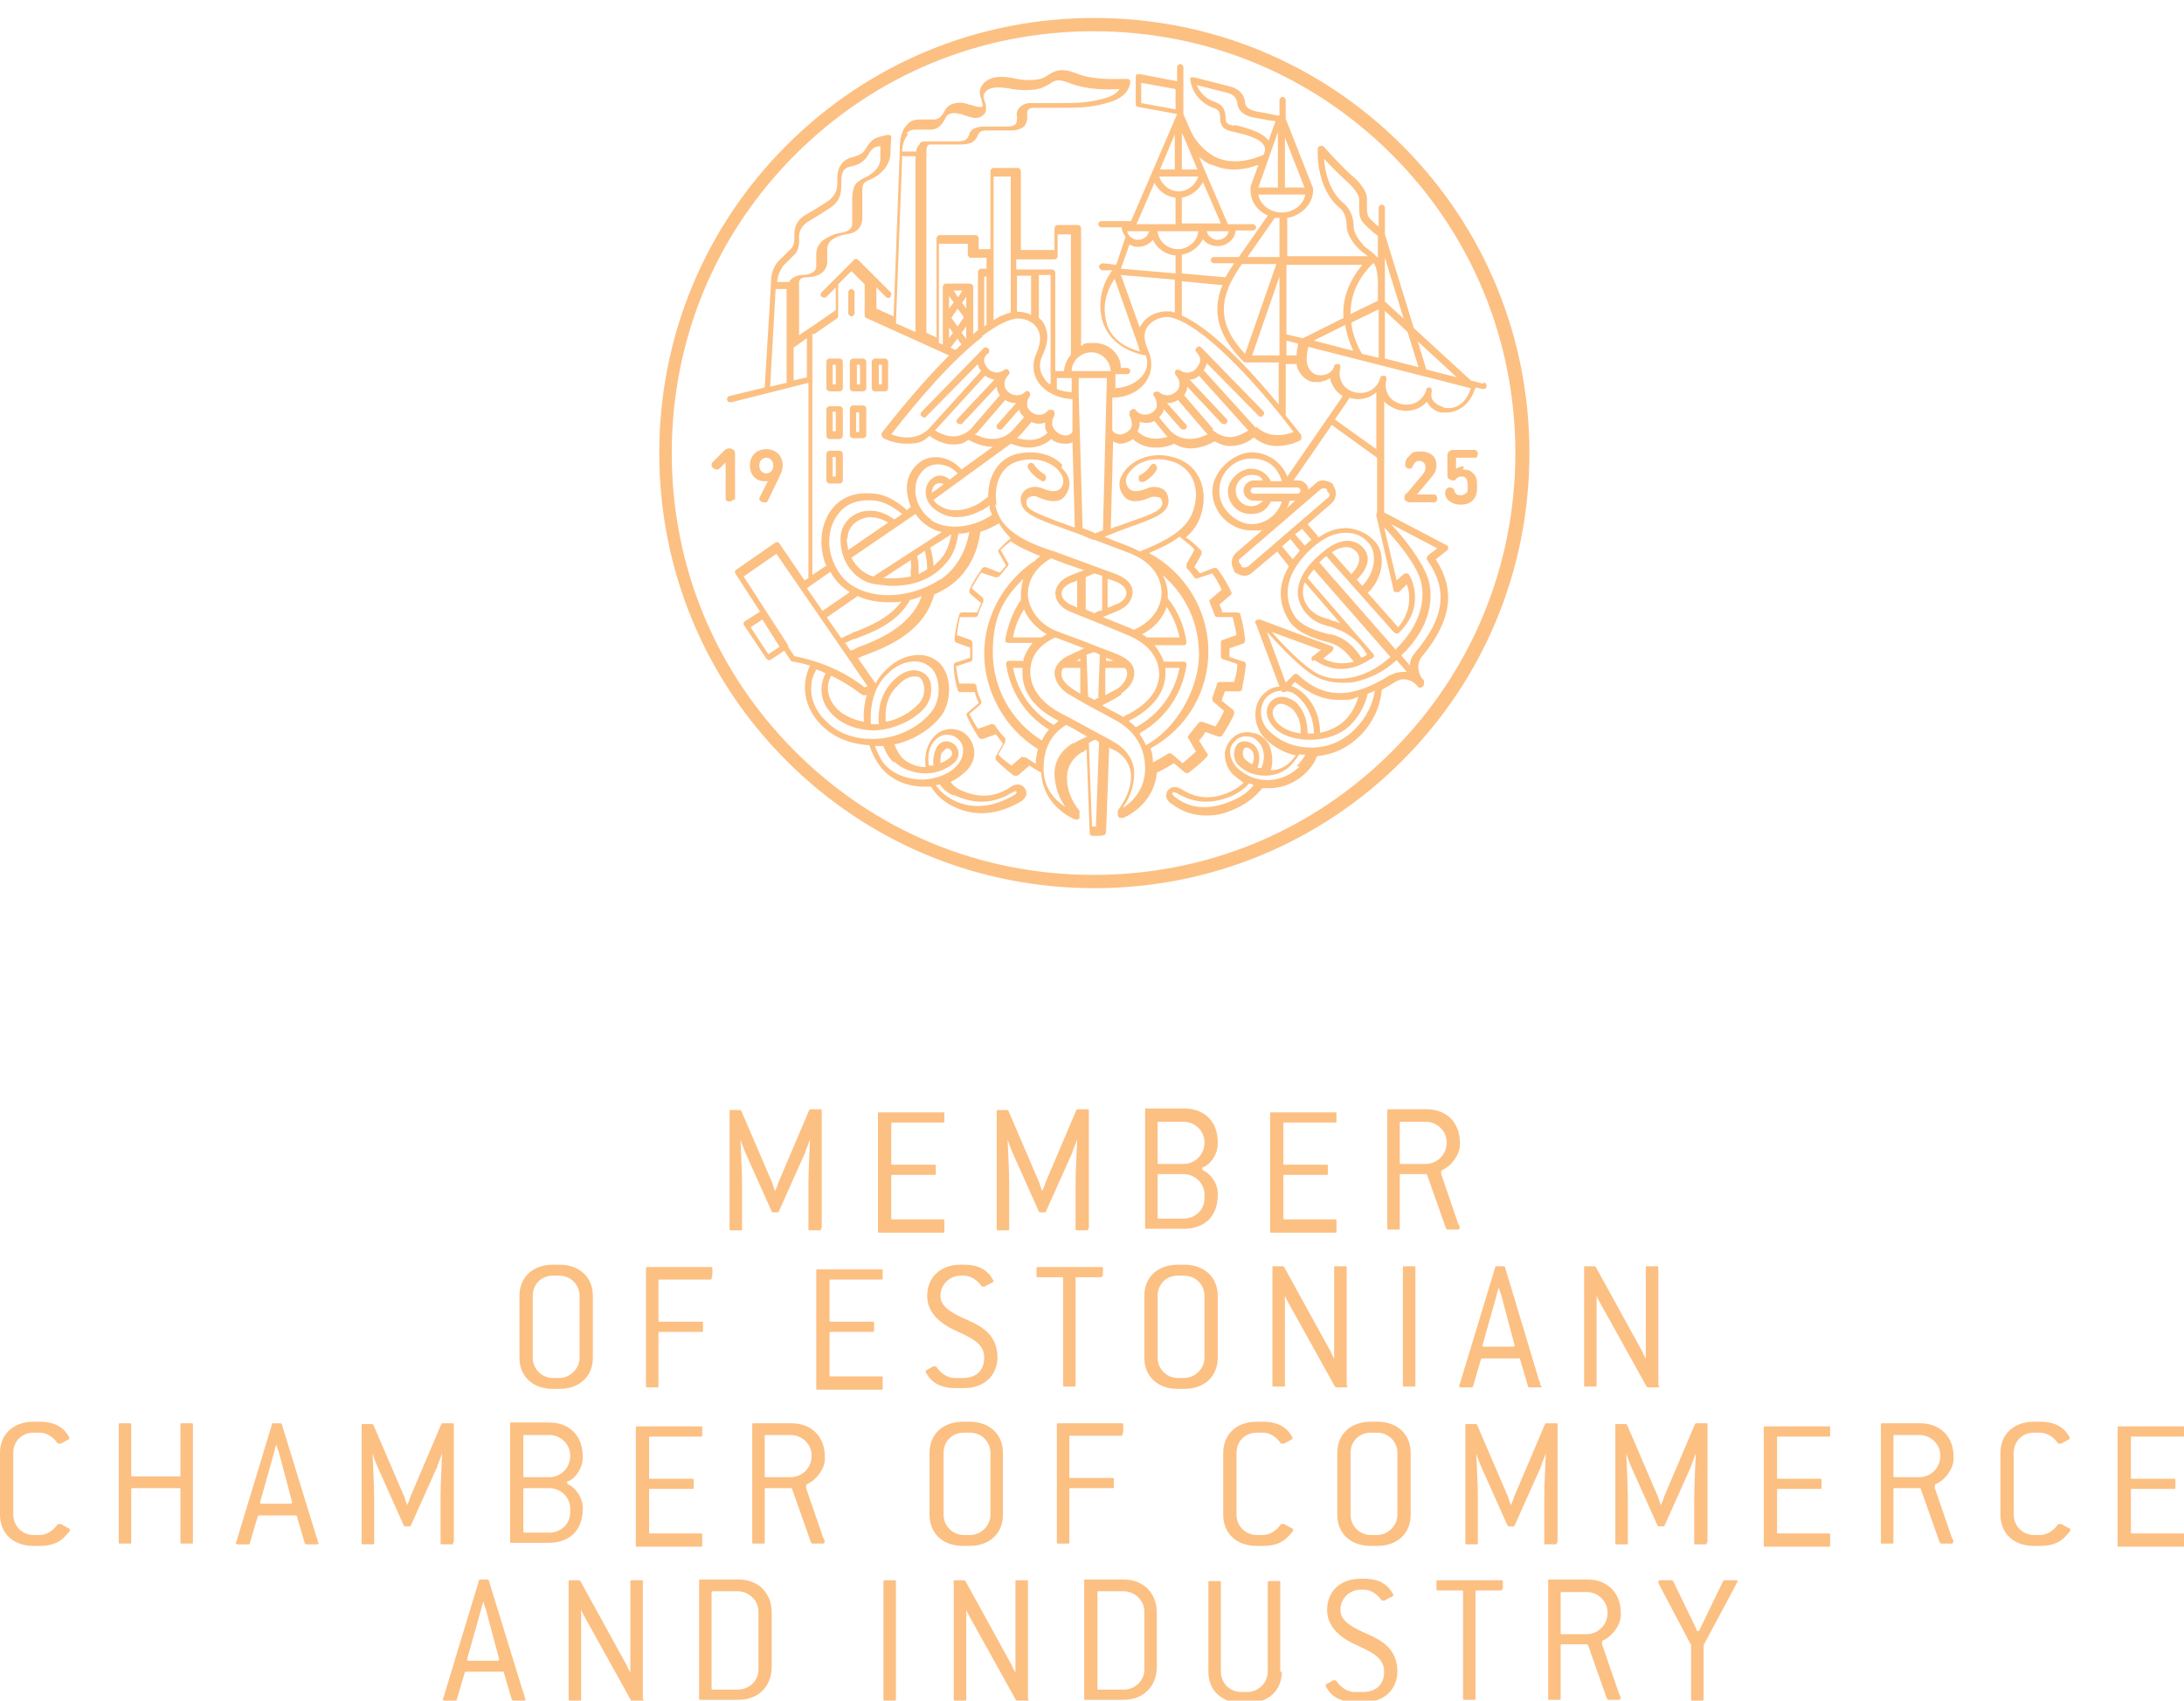
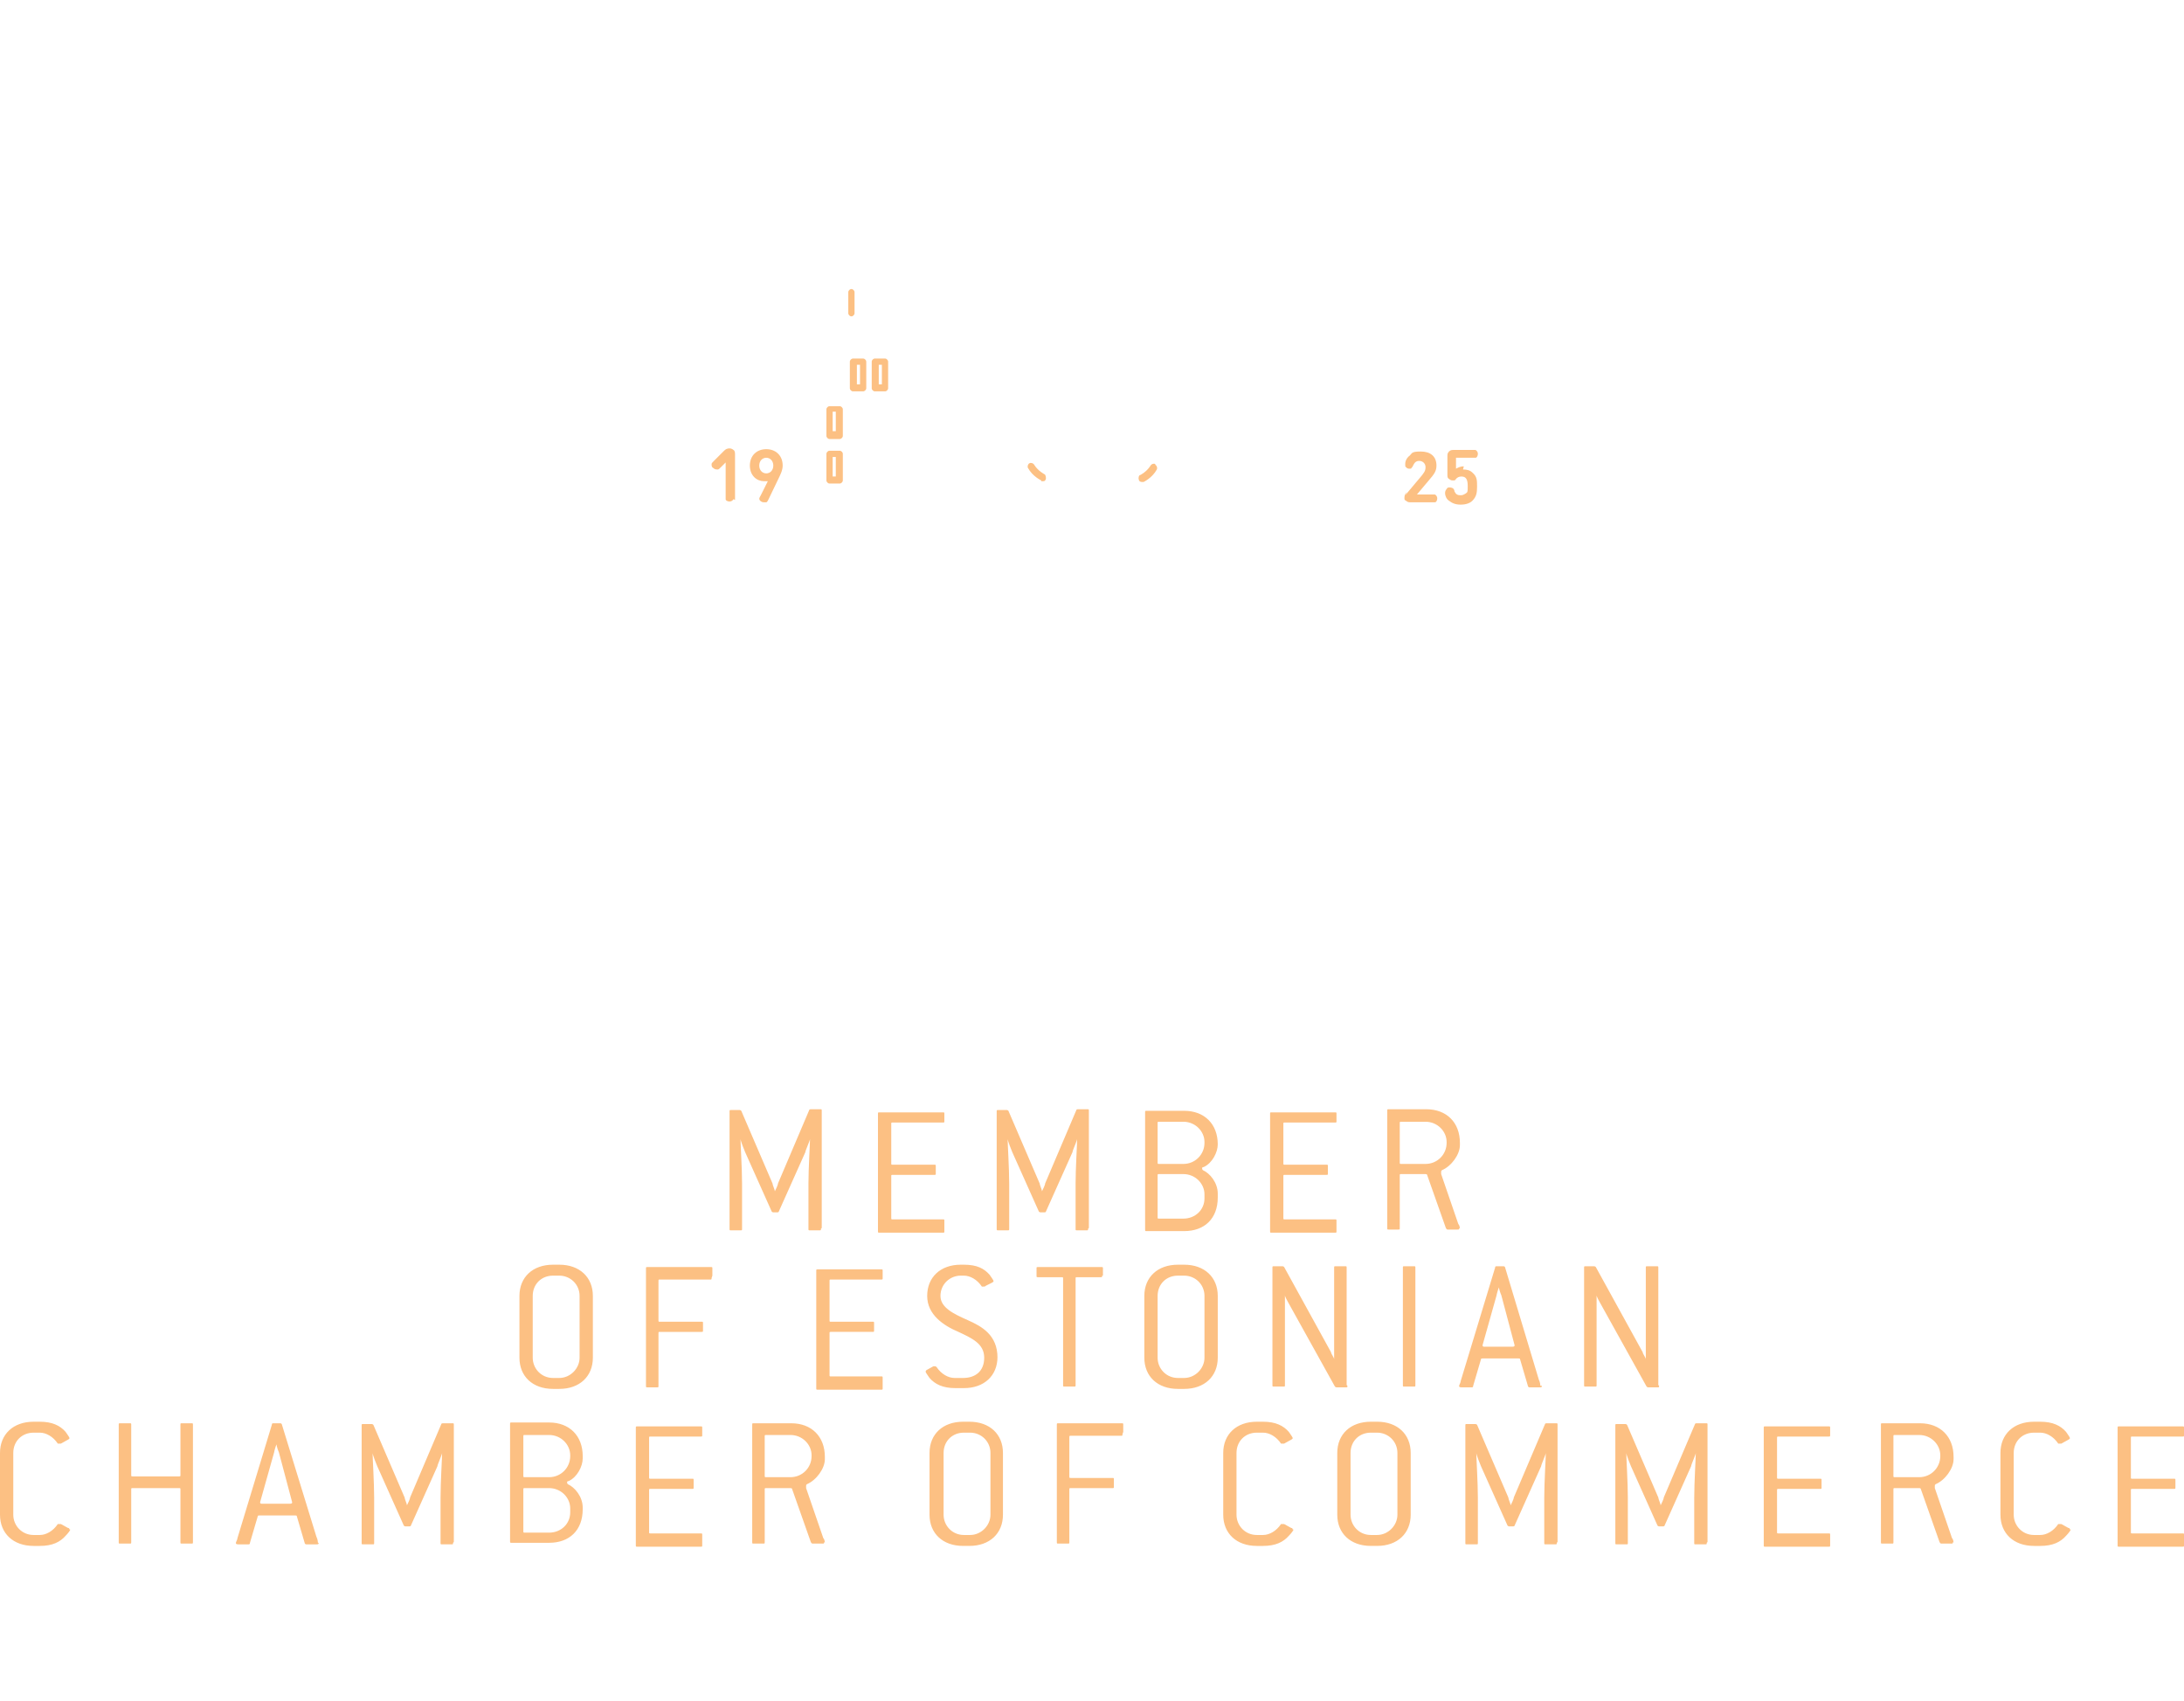
<svg xmlns="http://www.w3.org/2000/svg" id="Layer_1" version="1.1" viewBox="0 0 279.6 217.7">
  <defs>
    <style> .st0 { fill: #fcc083; } </style>
  </defs>
-   <path class="st0" d="M222.5,202.5c0-.1,0-.2-.3-.2h-1.4c0,0-.2,0-.2.1l-3,6.2c0,.1-.1.2-.2.2s-.2,0-.2-.2l-3-6.2c0,0-.1-.1-.2-.1h-1.4c-.2,0-.3,0-.3.2s.2.5.4.9l3.8,7.2v6.9c0,.2,0,.2.2.2h1.2c.2,0,.2,0,.2-.2v-6.9l3.8-7.1c.3-.6.5-.9.5-1M205.8,206.5c0,1.5-1.2,2.7-2.7,2.7h-3.1c-.2,0-.2,0-.2-.2v-5c0-.2,0-.2.2-.2h3.1c1.5,0,2.7,1.2,2.7,2.6v.2ZM207.5,217.5c0,0,0-.4-.2-.6l-2.2-6.4c0-.1,0-.2,0-.3s0-.1.1-.2c1.2-.5,2.3-2,2.3-3.2v-.3c0-2.6-1.7-4.3-4.3-4.3h-4.8c-.2,0-.2,0-.2.2v15c0,.2,0,.2.2.2h1.2c.2,0,.2,0,.2-.2v-6.7c0-.2,0-.2.2-.2h3.1c0,0,.2,0,.2.1l2.4,6.8c0,0,.1.2.2.2h1.3c.2,0,.2,0,.2-.2M192.4,203.4v-.9c0-.2,0-.2-.2-.2h-8.1c-.2,0-.2,0-.2.2v.9c0,.2,0,.2.2.2h3c.2,0,.2,0,.2.2v13.6c0,.2,0,.2.2.2h1.2c.2,0,.2,0,.2-.2v-13.6c0-.2,0-.2.2-.2h3c.2,0,.2,0,.2-.2M178.9,214c0-2.9-2-4-3.8-4.8-1.8-.8-3.5-1.6-3.5-3.1s1.2-2.6,2.6-2.6h.4c.8,0,1.7.5,2.3,1.4,0,0,0,0,.2,0s.2,0,.3-.1l.8-.4c0,0,.2-.1.2-.2s-.3-.5-.5-.8c-.7-.8-1.6-1.3-3.3-1.3h-.4c-2.6,0-4.3,1.6-4.3,4s2.1,3.8,4,4.6c1.7.8,3.3,1.5,3.3,3.3s-1.2,2.6-2.7,2.6h-1.1c-.8,0-1.7-.5-2.3-1.4,0,0-.1-.1-.2-.1s-.1,0-.2,0l-.9.5c0,0-.1.1-.1.2,0,.1.3.5.5.8.7.8,1.7,1.3,3.3,1.3h1.1c2.6,0,4.3-1.6,4.3-4M163.9,214v-11.4c0-.2,0-.2-.2-.2h-1.2c-.2,0-.2,0-.2.2v11.4c0,1.4-1.2,2.6-2.6,2.6h-.8c-1.5,0-2.6-1.2-2.6-2.6v-11.4c0-.2,0-.2-.2-.2h-1.2c-.2,0-.2,0-.2.2v11.4c0,2.4,1.7,4,4.3,4h.8c2.6,0,4.3-1.6,4.3-4M146.5,213.7c0,1.5-1.2,2.6-2.7,2.6h-3.1c-.2,0-.2,0-.2-.2v-12.2c0-.2,0-.2.2-.2h3.1c1.5,0,2.7,1.2,2.7,2.6v7.4ZM148.1,213.4v-6.9c0-2.6-1.7-4.3-4.3-4.3h-4.8c-.2,0-.2,0-.2.2v15c0,.2,0,.2.2.2h4.8c2.6,0,4.3-1.7,4.3-4.3M131.6,217.5v-15c0-.2,0-.2-.2-.2h-1.2c-.2,0-.2,0-.2.2v6c0,1.9,0,5.1,0,5.7h0c0-.2-.4-.7-.4-.9l-6-10.9c0,0-.1-.1-.2-.1h-1.1c-.2,0-.2,0-.2.2v15c0,.2,0,.2.2.2h1.2c.2,0,.2,0,.2-.2v-5.8c0-1.9,0-5.1,0-5.7h0c0,.2.3.7.4.9l6,10.8c0,0,.1.1.2.1h1.2c.2,0,.2,0,.2-.2M114.7,217.5v-15c0-.2,0-.2-.2-.2h-1.2c-.2,0-.2,0-.2.2v15c0,.2,0,.2.2.2h1.2c.2,0,.2,0,.2-.2M97.1,213.7c0,1.5-1.2,2.6-2.7,2.6h-3.1c-.2,0-.2,0-.2-.2v-12.2c0-.2,0-.2.2-.2h3.1c1.5,0,2.7,1.2,2.7,2.6v7.4ZM98.8,213.4v-6.9c0-2.6-1.7-4.3-4.3-4.3h-4.8c-.2,0-.2,0-.2.2v15c0,.2,0,.2.2.2h4.8c2.6,0,4.3-1.7,4.3-4.3M82.3,217.5v-15c0-.2,0-.2-.2-.2h-1.2c-.2,0-.2,0-.2.2v6c0,1.9,0,5.1,0,5.7h0c0-.2-.4-.7-.4-.9l-6-10.9c0,0-.1-.1-.2-.1h-1.1c-.2,0-.2,0-.2.2v15c0,.2,0,.2.2.2h1.2c.2,0,.2,0,.2-.2v-5.8c0-1.9,0-5.1,0-5.7h0c0,.2.3.7.4.9l6,10.8c0,0,.1.1.2.1h1.2c.2,0,.2,0,.2-.2M63.9,212.4c0,.1,0,.2-.3.2h-3.5c-.2,0-.3,0-.3-.2l1.8-6.4c0-.1.2-.8.3-1h0c0,.2.2.8.3,1l1.7,6.4ZM67.2,217.5c0,0,0-.4-.2-.8l-4.4-14.3c0-.1-.1-.2-.2-.2h-.9c-.1,0-.2,0-.2.2l-4.4,14.5c0,.2-.2.5-.2.6s0,.2.3.2h1.3c.1,0,.2,0,.2-.2l1-3.4c0-.1.1-.1.2-.1h4.6c.1,0,.2,0,.2.1l1,3.4c0,.1.1.2.2.2h1.3c.2,0,.3,0,.3-.2" />
  <path class="st0" d="M279.6,197.4v-.9c0-.2,0-.2-.2-.2h-6.4c-.2,0-.2,0-.2-.2v-5.3c0-.2,0-.2.2-.2h5.3c.2,0,.2,0,.2-.2v-.9c0-.2,0-.2-.2-.2h-5.3c-.2,0-.2,0-.2-.2v-5c0-.2,0-.2.2-.2h6.4c.2,0,.2,0,.2-.2v-.9c0-.2,0-.2-.2-.2h-8.1c-.2,0-.2,0-.2.2v15c0,.2,0,.2.2.2h8.1c.2,0,.2,0,.2-.2M265,195.8c0,0,0-.2-.2-.2l-.9-.5c0,0-.1,0-.2,0s-.1,0-.2,0c-.6.9-1.5,1.4-2.3,1.4h-.8c-1.5,0-2.6-1.2-2.6-2.6v-7.9c0-1.5,1.1-2.6,2.6-2.6h.8c.8,0,1.7.5,2.3,1.4,0,0,0,0,.2,0s.1,0,.2,0l.9-.5c0,0,.2-.1.2-.2s-.3-.5-.5-.8c-.7-.8-1.7-1.3-3.3-1.3h-.8c-2.6,0-4.3,1.6-4.3,4v7.9c0,2.4,1.7,4,4.3,4h.8c1.6,0,2.6-.5,3.3-1.3.3-.3.6-.7.6-.8M248.4,186.4c0,1.5-1.2,2.7-2.7,2.7h-3.1c-.2,0-.2,0-.2-.2v-5c0-.2,0-.2.2-.2h3.1c1.5,0,2.7,1.2,2.7,2.6v.2ZM250.1,197.5c0,0,0-.4-.2-.6l-2.2-6.4c0-.1,0-.2,0-.3s0-.1.1-.2c1.2-.5,2.3-2,2.3-3.2v-.3c0-2.6-1.7-4.3-4.3-4.3h-4.8c-.2,0-.2,0-.2.2v15c0,.2,0,.2.2.2h1.2c.2,0,.2,0,.2-.2v-6.7c0-.2,0-.2.2-.2h3.1c0,0,.2,0,.2.1l2.4,6.8c0,0,.1.2.2.2h1.3c.2,0,.2,0,.2-.2M234.3,197.4v-.9c0-.2,0-.2-.2-.2h-6.4c-.2,0-.2,0-.2-.2v-5.3c0-.2,0-.2.2-.2h5.3c.2,0,.2,0,.2-.2v-.9c0-.2,0-.2-.2-.2h-5.3c-.2,0-.2,0-.2-.2v-5c0-.2,0-.2.2-.2h6.4c.2,0,.2,0,.2-.2v-.9c0-.2,0-.2-.2-.2h-8.1c-.2,0-.2,0-.2.2v15c0,.2,0,.2.2.2h8.1c.2,0,.2,0,.2-.2M218.6,197.4v-15c0-.2,0-.2-.2-.2h-1.2c0,0-.2,0-.2.1l-4,9.4c0,.2-.3.8-.4,1h0c0-.2-.3-.8-.3-1l-4-9.3c0,0-.1-.1-.2-.1h-1.1c-.2,0-.2,0-.2.2v15c0,.2,0,.2.2.2h1.2c.2,0,.2,0,.2-.2v-5.8c0-1.9-.2-5.1-.2-5.7h0c0,.2.5,1.5.6,1.7l3.4,7.6c0,0,.1.1.2.1h.5c0,0,.2,0,.2-.1l3.4-7.6c0-.2.6-1.5.6-1.7h0c0,.6-.2,3.8-.2,5.7v5.8c0,.2,0,.2.2.2h1.2c.2,0,.2,0,.2-.2M199.4,197.4v-15c0-.2,0-.2-.2-.2h-1.2c0,0-.2,0-.2.1l-4,9.4c0,.2-.3.8-.4,1h0c0-.2-.3-.8-.3-1l-4-9.3c0,0-.1-.1-.2-.1h-1.1c-.2,0-.2,0-.2.2v15c0,.2,0,.2.2.2h1.2c.2,0,.2,0,.2-.2v-5.8c0-1.9-.2-5.1-.2-5.7h0c0,.2.5,1.5.6,1.7l3.4,7.6c0,0,.1.1.2.1h.5c0,0,.2,0,.2-.1l3.4-7.6c0-.2.6-1.5.6-1.7h0c0,.6-.2,3.8-.2,5.7v5.8c0,.2,0,.2.2.2h1.2c.2,0,.2,0,.2-.2M178.9,193.9c0,1.4-1.2,2.6-2.6,2.6h-.8c-1.5,0-2.6-1.2-2.6-2.6v-7.9c0-1.5,1.1-2.6,2.6-2.6h.8c1.4,0,2.6,1.1,2.6,2.6v7.9ZM180.6,193.9v-7.9c0-2.4-1.7-4-4.3-4h-.8c-2.6,0-4.3,1.6-4.3,4v7.9c0,2.4,1.7,4,4.3,4h.8c2.6,0,4.3-1.6,4.3-4M165.5,195.8c0,0,0-.2-.2-.2l-.9-.5c0,0-.1,0-.2,0s-.1,0-.2,0c-.6.9-1.5,1.4-2.3,1.4h-.8c-1.5,0-2.6-1.2-2.6-2.6v-7.9c0-1.5,1.1-2.6,2.6-2.6h.8c.8,0,1.7.5,2.3,1.4,0,0,0,0,.2,0s.1,0,.2,0l.9-.5c0,0,.2-.1.2-.2s-.3-.5-.5-.8c-.7-.8-1.7-1.3-3.3-1.3h-.8c-2.6,0-4.3,1.6-4.3,4v7.9c0,2.4,1.7,4,4.3,4h.8c1.6,0,2.6-.5,3.3-1.3.3-.3.6-.7.6-.8M143.8,183.3v-.9c0-.2,0-.2-.2-.2h-8.1c-.2,0-.2,0-.2.2v15c0,.2,0,.2.2.2h1.2c.2,0,.2,0,.2-.2v-6.7c0-.2,0-.2.2-.2h5.3c.2,0,.2,0,.2-.2v-.9c0-.2,0-.2-.2-.2h-5.3c-.2,0-.2,0-.2-.2v-5c0-.2,0-.2.2-.2h6.4c.2,0,.2,0,.2-.2M126.8,193.9c0,1.4-1.2,2.6-2.6,2.6h-.8c-1.5,0-2.6-1.2-2.6-2.6v-7.9c0-1.5,1.1-2.6,2.6-2.6h.8c1.4,0,2.6,1.1,2.6,2.6v7.9ZM128.4,193.9v-7.9c0-2.4-1.7-4-4.3-4h-.8c-2.6,0-4.3,1.6-4.3,4v7.9c0,2.4,1.7,4,4.3,4h.8c2.6,0,4.3-1.6,4.3-4M103.9,186.4c0,1.5-1.2,2.7-2.7,2.7h-3.1c-.2,0-.2,0-.2-.2v-5c0-.2,0-.2.2-.2h3.1c1.5,0,2.7,1.2,2.7,2.6v.2ZM105.6,197.5c0,0,0-.4-.2-.6l-2.2-6.4c0-.1,0-.2,0-.3s0-.1.1-.2c1.2-.5,2.3-2,2.3-3.2v-.3c0-2.6-1.7-4.3-4.3-4.3h-4.8c-.2,0-.2,0-.2.2v15c0,.2,0,.2.2.2h1.2c.2,0,.2,0,.2-.2v-6.7c0-.2,0-.2.2-.2h3.1c0,0,.2,0,.2.1l2.4,6.8c0,0,.1.2.2.2h1.3c.2,0,.2,0,.2-.2M89.9,197.4v-.9c0-.2,0-.2-.2-.2h-6.4c-.2,0-.2,0-.2-.2v-5.3c0-.2,0-.2.2-.2h5.3c.2,0,.2,0,.2-.2v-.9c0-.2,0-.2-.2-.2h-5.3c-.2,0-.2,0-.2-.2v-5c0-.2,0-.2.2-.2h6.4c.2,0,.2,0,.2-.2v-.9c0-.2,0-.2-.2-.2h-8.1c-.2,0-.2,0-.2.2v15c0,.2,0,.2.2.2h8.1c.2,0,.2,0,.2-.2M73,193.6c0,1.5-1.2,2.6-2.7,2.6h-3.1c-.2,0-.2,0-.2-.2v-5.3c0-.2,0-.2.2-.2h3.1c1.5,0,2.7,1.2,2.7,2.6v.5ZM73,186.4c0,1.5-1.2,2.7-2.7,2.7h-3.1c-.2,0-.2,0-.2-.2v-5c0-.2,0-.2.2-.2h3.1c1.5,0,2.7,1.2,2.7,2.6v.2ZM74.6,193.4v-.4c0-1.4-1-2.6-1.9-3,0,0-.1-.1-.1-.2s0-.2.2-.2c1.1-.5,1.8-1.9,1.8-2.9v-.3c0-2.6-1.7-4.3-4.3-4.3h-4.8c-.2,0-.2,0-.2.2v15c0,.2,0,.2.2.2h4.8c2.6,0,4.3-1.6,4.3-4.3M58.1,197.4v-15c0-.2,0-.2-.2-.2h-1.2c0,0-.2,0-.2.1l-4,9.4c0,.2-.3.8-.4,1h0c0-.2-.3-.8-.3-1l-4-9.3c0,0-.1-.1-.2-.1h-1.1c-.2,0-.2,0-.2.2v15c0,.2,0,.2.2.2h1.2c.2,0,.2,0,.2-.2v-5.8c0-1.9-.2-5.1-.2-5.7h0c0,.2.5,1.5.6,1.7l3.4,7.6c0,0,.1.1.2.1h.5c0,0,.2,0,.2-.1l3.4-7.6c0-.2.6-1.5.6-1.7h0c0,.6-.2,3.8-.2,5.7v5.8c0,.2,0,.2.2.2h1.2c.2,0,.2,0,.2-.2M37.4,192.3c0,.1,0,.2-.3.2h-3.5c-.2,0-.3,0-.3-.2l1.8-6.4c0-.1.2-.8.3-1h0c0,.2.2.8.3,1l1.7,6.4ZM40.7,197.5c0,0,0-.4-.2-.8l-4.4-14.3c0-.1-.1-.2-.2-.2h-.9c-.1,0-.2,0-.2.2l-4.4,14.5c0,.2-.2.5-.2.6s0,.2.3.2h1.3c.1,0,.2,0,.2-.2l1-3.4c0-.1.1-.1.2-.1h4.6c.1,0,.2,0,.2.1l1,3.4c0,.1.1.2.2.2h1.3c.2,0,.3,0,.3-.2M24.7,197.4v-15c0-.2,0-.2-.2-.2h-1.2c-.2,0-.2,0-.2.2v6.4c0,.2,0,.2-.2.2h-5.9c-.2,0-.2,0-.2-.2v-6.4c0-.2,0-.2-.2-.2h-1.2c-.2,0-.2,0-.2.2v15c0,.2,0,.2.2.2h1.2c.2,0,.2,0,.2-.2v-6.7c0-.2,0-.2.2-.2h5.9c.2,0,.2,0,.2.2v6.7c0,.2,0,.2.2.2h1.2c.2,0,.2,0,.2-.2M8.9,195.8c0,0,0-.2-.2-.2l-.9-.5c0,0-.1,0-.2,0s-.1,0-.2,0c-.6.9-1.5,1.4-2.3,1.4h-.8c-1.5,0-2.6-1.2-2.6-2.6v-7.9c0-1.5,1.1-2.6,2.6-2.6h.8c.8,0,1.7.5,2.3,1.4,0,0,0,0,.2,0s.1,0,.2,0l.9-.5c0,0,.2-.1.2-.2s-.3-.5-.5-.8c-.7-.8-1.7-1.3-3.3-1.3h-.8c-2.6,0-4.3,1.6-4.3,4v7.9c0,2.4,1.7,4,4.3,4h.8c1.6,0,2.6-.5,3.3-1.3.3-.3.6-.7.6-.8" />
  <path class="st0" d="M212.3,177.3v-15c0-.2,0-.2-.2-.2h-1.2c-.2,0-.2,0-.2.2v6c0,1.9,0,5.1,0,5.7h0c0-.2-.4-.7-.4-.9l-6-10.9c0,0-.1-.1-.2-.1h-1.1c-.2,0-.2,0-.2.2v15c0,.2,0,.2.2.2h1.2c.2,0,.2,0,.2-.2v-5.8c0-1.9,0-5.1,0-5.7h0c0,.2.3.7.4.9l6,10.8c0,0,.1.1.2.1h1.2c.2,0,.2,0,.2-.2M193.9,172.2c0,.1,0,.2-.3.2h-3.5c-.2,0-.3,0-.3-.2l1.8-6.4c0-.1.2-.8.3-1h0c0,.2.2.8.3,1l1.7,6.4ZM197.2,177.4c0,0,0-.4-.2-.8l-4.3-14.3c0-.1-.1-.2-.2-.2h-.9c-.1,0-.2,0-.2.2l-4.4,14.5c0,.2-.2.5-.2.6s0,.2.3.2h1.3c.1,0,.2,0,.2-.2l1-3.4c0-.1.1-.1.2-.1h4.6c.1,0,.2,0,.2.1l1,3.4c0,.1.1.2.2.2h1.3c.2,0,.3,0,.3-.2M181.2,177.3v-15c0-.2,0-.2-.2-.2h-1.2c-.2,0-.2,0-.2.2v15c0,.2,0,.2.2.2h1.2c.2,0,.2,0,.2-.2M172.4,177.3v-15c0-.2,0-.2-.2-.2h-1.2c-.2,0-.2,0-.2.2v6c0,1.9,0,5.1,0,5.7h0c0-.2-.4-.7-.4-.9l-6-10.9c0,0-.1-.1-.2-.1h-1.1c-.2,0-.2,0-.2.2v15c0,.2,0,.2.2.2h1.2c.2,0,.2,0,.2-.2v-5.8c0-1.9,0-5.1,0-5.7h0c0,.2.3.7.4.9l6,10.8c0,0,.1.1.2.1h1.2c.2,0,.2,0,.2-.2M154.2,173.8c0,1.4-1.2,2.6-2.6,2.6h-.8c-1.5,0-2.6-1.2-2.6-2.6v-7.9c0-1.5,1.1-2.6,2.6-2.6h.8c1.4,0,2.6,1.1,2.6,2.6v7.9ZM155.9,173.8v-7.9c0-2.4-1.7-4-4.3-4h-.8c-2.6,0-4.3,1.6-4.3,4v7.9c0,2.4,1.7,4,4.3,4h.8c2.6,0,4.3-1.6,4.3-4M141.2,163.3v-.9c0-.2,0-.2-.2-.2h-8.1c-.2,0-.2,0-.2.2v.9c0,.2,0,.2.2.2h3c.2,0,.2,0,.2.2v13.6c0,.2,0,.2.2.2h1.2c.2,0,.2,0,.2-.2v-13.6c0-.2,0-.2.2-.2h3c.2,0,.2,0,.2-.2M127.7,173.8c0-2.9-2-4-3.8-4.8-1.8-.8-3.5-1.6-3.5-3.1s1.2-2.6,2.6-2.6h.4c.8,0,1.7.5,2.3,1.4,0,0,0,0,.2,0s.2,0,.3-.1l.8-.4c0,0,.2-.1.2-.2s-.3-.5-.5-.8c-.7-.8-1.6-1.3-3.3-1.3h-.4c-2.6,0-4.3,1.6-4.3,4s2.1,3.8,4,4.6c1.7.8,3.3,1.5,3.3,3.3s-1.2,2.6-2.7,2.6h-1.1c-.8,0-1.7-.5-2.3-1.4,0,0-.1-.1-.2-.1s-.1,0-.2,0l-.9.5c0,0-.1.1-.1.2,0,.1.3.5.5.8.7.8,1.7,1.3,3.3,1.3h1.1c2.6,0,4.3-1.6,4.3-4M113,177.3v-.9c0-.2,0-.2-.2-.2h-6.4c-.2,0-.2,0-.2-.2v-5.3c0-.2,0-.2.2-.2h5.3c.2,0,.2,0,.2-.2v-.9c0-.2,0-.2-.2-.2h-5.3c-.2,0-.2,0-.2-.2v-5c0-.2,0-.2.2-.2h6.4c.2,0,.2,0,.2-.2v-.9c0-.2,0-.2-.2-.2h-8.1c-.2,0-.2,0-.2.2v15c0,.2,0,.2.2.2h8.1c.2,0,.2,0,.2-.2M91.2,163.3v-.9c0-.2,0-.2-.2-.2h-8.1c-.2,0-.2,0-.2.2v15c0,.2,0,.2.2.2h1.2c.2,0,.2,0,.2-.2v-6.7c0-.2,0-.2.2-.2h5.3c.2,0,.2,0,.2-.2v-.9c0-.2,0-.2-.2-.2h-5.3c-.2,0-.2,0-.2-.2v-5c0-.2,0-.2.2-.2h6.4c.2,0,.2,0,.2-.2M74.2,173.8c0,1.4-1.2,2.6-2.6,2.6h-.8c-1.5,0-2.6-1.2-2.6-2.6v-7.9c0-1.5,1.1-2.6,2.6-2.6h.8c1.4,0,2.6,1.1,2.6,2.6v7.9ZM75.9,173.8v-7.9c0-2.4-1.7-4-4.3-4h-.8c-2.6,0-4.3,1.6-4.3,4v7.9c0,2.4,1.7,4,4.3,4h.8c2.6,0,4.3-1.6,4.3-4" />
-   <path class="st0" d="M185.2,146.3c0,1.5-1.2,2.7-2.7,2.7h-3.1c-.2,0-.2,0-.2-.2v-5c0-.2,0-.2.2-.2h3.1c1.5,0,2.7,1.2,2.7,2.6v.2ZM186.9,157.3c0,0,0-.4-.2-.6l-2.2-6.4c0-.1,0-.2,0-.3s0-.1.1-.2c1.2-.5,2.3-2,2.3-3.2v-.3c0-2.6-1.7-4.3-4.3-4.3h-4.8c-.2,0-.2,0-.2.2v15c0,.2,0,.2.2.2h1.2c.2,0,.2,0,.2-.2v-6.7c0-.2,0-.2.2-.2h3.1c0,0,.2,0,.2.1l2.4,6.8c0,0,.1.2.2.2h1.3c.2,0,.2,0,.2-.2M171.1,157.2v-.9c0-.2,0-.2-.2-.2h-6.4c-.2,0-.2,0-.2-.2v-5.3c0-.2,0-.2.2-.2h5.3c.2,0,.2,0,.2-.2v-.9c0-.2,0-.2-.2-.2h-5.3c-.2,0-.2,0-.2-.2v-5c0-.2,0-.2.2-.2h6.4c.2,0,.2,0,.2-.2v-.9c0-.2,0-.2-.2-.2h-8.1c-.2,0-.2,0-.2.2v15c0,.2,0,.2.2.2h8.1c.2,0,.2,0,.2-.2M154.2,153.4c0,1.5-1.2,2.6-2.7,2.6h-3.1c-.2,0-.2,0-.2-.2v-5.3c0-.2,0-.2.2-.2h3.1c1.5,0,2.7,1.2,2.7,2.6v.5ZM154.2,146.3c0,1.5-1.2,2.7-2.7,2.7h-3.1c-.2,0-.2,0-.2-.2v-5c0-.2,0-.2.2-.2h3.1c1.5,0,2.7,1.2,2.7,2.6v.2ZM155.9,153.2v-.4c0-1.4-1-2.6-1.9-3,0,0-.1-.1-.1-.2s0-.2.2-.2c1.1-.5,1.8-1.9,1.8-2.9v-.3c0-2.6-1.7-4.3-4.3-4.3h-4.8c-.2,0-.2,0-.2.2v15c0,.2,0,.2.2.2h4.8c2.6,0,4.3-1.6,4.3-4.3M139.4,157.2v-15c0-.2,0-.2-.2-.2h-1.2c0,0-.2,0-.2.1l-4,9.4c0,.2-.3.8-.4,1h0c0-.2-.3-.8-.3-1l-4-9.3c0,0-.1-.1-.2-.1h-1.1c-.2,0-.2,0-.2.2v15c0,.2,0,.2.2.2h1.2c.2,0,.2,0,.2-.2v-5.8c0-1.9-.2-5.1-.2-5.7h0c0,.2.5,1.5.6,1.7l3.4,7.6c0,0,.1.1.2.1h.5c0,0,.2,0,.2-.1l3.4-7.6c0-.2.6-1.5.6-1.7h0c0,.6-.2,3.8-.2,5.7v5.8c0,.2,0,.2.2.2h1.2c.2,0,.2,0,.2-.2M120.9,157.2v-.9c0-.2,0-.2-.2-.2h-6.4c-.2,0-.2,0-.2-.2v-5.3c0-.2,0-.2.2-.2h5.3c.2,0,.2,0,.2-.2v-.9c0-.2,0-.2-.2-.2h-5.3c-.2,0-.2,0-.2-.2v-5c0-.2,0-.2.2-.2h6.4c.2,0,.2,0,.2-.2v-.9c0-.2,0-.2-.2-.2h-8.1c-.2,0-.2,0-.2.2v15c0,.2,0,.2.2.2h8.1c.2,0,.2,0,.2-.2M105.2,157.2v-15c0-.2,0-.2-.2-.2h-1.2c0,0-.2,0-.2.1l-4,9.4c0,.2-.3.8-.4,1h0c0-.2-.3-.8-.3-1l-4-9.3c0,0-.1-.1-.2-.1h-1.1c-.2,0-.2,0-.2.2v15c0,.2,0,.2.2.2h1.2c.2,0,.2,0,.2-.2v-5.8c0-1.9-.2-5.1-.2-5.7h0c0,.2.5,1.5.6,1.7l3.4,7.6c0,0,.1.1.2.1h.5c0,0,.2,0,.2-.1l3.4-7.6c0-.2.6-1.5.6-1.7h0c0,.6-.2,3.8-.2,5.7v5.8c0,.2,0,.2.2.2h1.2c.2,0,.2,0,.2-.2" />
-   <path class="st0" d="M178.2,96.2c-10.2,10.2-23.7,15.8-38.2,15.8s-28-5.6-38.2-15.8c-10.2-10.2-15.8-23.7-15.8-38.2s5.6-28,15.8-38.2c10.2-10.2,23.7-15.8,38.2-15.8s28,5.6,38.2,15.8c10.2,10.2,15.8,23.8,15.8,38.2s-5.6,28-15.8,38.2M179.5,18.6c-10.5-10.5-24.5-16.3-39.4-16.3s-28.9,5.8-39.4,16.3c-10.5,10.5-16.3,24.5-16.3,39.4s5.8,28.9,16.3,39.4c10.5,10.5,24.5,16.3,39.4,16.3s28.9-5.8,39.4-16.3c10.5-10.5,16.3-24.5,16.3-39.4s-5.8-28.9-16.3-39.4" />
-   <path class="st0" d="M106.6,46.7h.4v2.5h-.4v-2.5ZM106.2,50.1h1.3c.2,0,.4-.2.4-.4v-3.4c0-.2-.2-.4-.4-.4h-1.3c-.2,0-.4.2-.4.4v3.4c0,.2.2.4.4.4" />
+   <path class="st0" d="M185.2,146.3c0,1.5-1.2,2.7-2.7,2.7h-3.1c-.2,0-.2,0-.2-.2v-5c0-.2,0-.2.2-.2h3.1c1.5,0,2.7,1.2,2.7,2.6v.2ZM186.9,157.3c0,0,0-.4-.2-.6l-2.2-6.4c0-.1,0-.2,0-.3s0-.1.1-.2c1.2-.5,2.3-2,2.3-3.2v-.3c0-2.6-1.7-4.3-4.3-4.3h-4.8c-.2,0-.2,0-.2.2v15c0,.2,0,.2.2.2h1.2c.2,0,.2,0,.2-.2v-6.7c0-.2,0-.2.2-.2h3.1c0,0,.2,0,.2.1l2.4,6.8c0,0,.1.2.2.2h1.3c.2,0,.2,0,.2-.2M171.1,157.2v-.9c0-.2,0-.2-.2-.2h-6.4c-.2,0-.2,0-.2-.2v-5.3c0-.2,0-.2.2-.2h5.3c.2,0,.2,0,.2-.2v-.9c0-.2,0-.2-.2-.2h-5.3c-.2,0-.2,0-.2-.2v-5c0-.2,0-.2.2-.2h6.4c.2,0,.2,0,.2-.2v-.9c0-.2,0-.2-.2-.2h-8.1c-.2,0-.2,0-.2.2v15c0,.2,0,.2.2.2h8.1c.2,0,.2,0,.2-.2M154.2,153.4c0,1.5-1.2,2.6-2.7,2.6h-3.1c-.2,0-.2,0-.2-.2v-5.3c0-.2,0-.2.2-.2h3.1c1.5,0,2.7,1.2,2.7,2.6v.5ZM154.2,146.3c0,1.5-1.2,2.7-2.7,2.7h-3.1c-.2,0-.2,0-.2-.2v-5c0-.2,0-.2.2-.2h3.1c1.5,0,2.7,1.2,2.7,2.6v.2ZM155.9,153.2v-.4c0-1.4-1-2.6-1.9-3,0,0-.1-.1-.1-.2s0-.2.2-.2c1.1-.5,1.8-1.9,1.8-2.9c0-2.6-1.7-4.3-4.3-4.3h-4.8c-.2,0-.2,0-.2.2v15c0,.2,0,.2.2.2h4.8c2.6,0,4.3-1.6,4.3-4.3M139.4,157.2v-15c0-.2,0-.2-.2-.2h-1.2c0,0-.2,0-.2.1l-4,9.4c0,.2-.3.8-.4,1h0c0-.2-.3-.8-.3-1l-4-9.3c0,0-.1-.1-.2-.1h-1.1c-.2,0-.2,0-.2.2v15c0,.2,0,.2.2.2h1.2c.2,0,.2,0,.2-.2v-5.8c0-1.9-.2-5.1-.2-5.7h0c0,.2.5,1.5.6,1.7l3.4,7.6c0,0,.1.1.2.1h.5c0,0,.2,0,.2-.1l3.4-7.6c0-.2.6-1.5.6-1.7h0c0,.6-.2,3.8-.2,5.7v5.8c0,.2,0,.2.2.2h1.2c.2,0,.2,0,.2-.2M120.9,157.2v-.9c0-.2,0-.2-.2-.2h-6.4c-.2,0-.2,0-.2-.2v-5.3c0-.2,0-.2.2-.2h5.3c.2,0,.2,0,.2-.2v-.9c0-.2,0-.2-.2-.2h-5.3c-.2,0-.2,0-.2-.2v-5c0-.2,0-.2.2-.2h6.4c.2,0,.2,0,.2-.2v-.9c0-.2,0-.2-.2-.2h-8.1c-.2,0-.2,0-.2.2v15c0,.2,0,.2.2.2h8.1c.2,0,.2,0,.2-.2M105.2,157.2v-15c0-.2,0-.2-.2-.2h-1.2c0,0-.2,0-.2.1l-4,9.4c0,.2-.3.8-.4,1h0c0-.2-.3-.8-.3-1l-4-9.3c0,0-.1-.1-.2-.1h-1.1c-.2,0-.2,0-.2.2v15c0,.2,0,.2.2.2h1.2c.2,0,.2,0,.2-.2v-5.8c0-1.9-.2-5.1-.2-5.7h0c0,.2.5,1.5.6,1.7l3.4,7.6c0,0,.1.1.2.1h.5c0,0,.2,0,.2-.1l3.4-7.6c0-.2.6-1.5.6-1.7h0c0,.6-.2,3.8-.2,5.7v5.8c0,.2,0,.2.2.2h1.2c.2,0,.2,0,.2-.2" />
  <path class="st0" d="M109.7,46.7h.4v2.5h-.4v-2.5ZM108.8,46.3v3.4c0,.2.2.4.4.4h1.3c.2,0,.4-.2.4-.4v-3.4c0-.2-.2-.4-.4-.4h-1.3c-.2,0-.4.2-.4.4" />
  <path class="st0" d="M106.6,52.7h.4v2.5h-.4v-2.5ZM106.2,56.2h1.3c.2,0,.4-.2.4-.4v-3.4c0-.2-.2-.4-.4-.4h-1.3c-.2,0-.4.2-.4.4v3.4c0,.2.2.4.4.4" />
  <path class="st0" d="M106.6,58.5h.4v2.5h-.4v-2.5ZM106.2,61.9h1.3c.2,0,.4-.2.4-.4v-3.4c0-.2-.2-.4-.4-.4h-1.3c-.2,0-.4.2-.4.4v3.4c0,.2.2.4.4.4" />
-   <path class="st0" d="M110,55.3h-.4v-2.5h.4v2.5ZM110.5,51.9h-1.3c-.2,0-.4.2-.4.4v3.4c0,.2.2.4.4.4h1.3c.2,0,.4-.2.4-.4v-3.4c0-.2-.2-.4-.4-.4" />
  <path class="st0" d="M112.5,46.7h.4v2.5h-.4v-2.5ZM112,50.1h1.3c.2,0,.4-.2.4-.4v-3.4c0-.2-.2-.4-.4-.4h-1.3c-.2,0-.4.2-.4.4v3.4c0,.2.2.4.4.4" />
  <path class="st0" d="M109,40.5c.2,0,.4-.2.4-.4v-2.7c0-.2-.2-.4-.4-.4s-.4.2-.4.4v2.7c0,.2.2.4.4.4" />
-   <path class="st0" d="M184.5,52c-.4-.1-.8-.4-1.1-.8-.2-.3-.2-.7-.1-1.1,0-.2,0-.4-.2-.5,0,0,0,0,0,0-.2,0-.5,0-.5.3-.4,1.4-1.8,2.2-3.3,1.8-.7-.2-1.3-.6-1.6-1.2-.3-.6-.4-1.2-.2-1.9,0-.2,0-.5-.3-.5,0,0,0,0,0,0,0,0,0,0,0,0-.2,0-.5,0-.5.3-.4,1.4-1.8,2.2-3.3,1.8-.7-.2-1.3-.6-1.6-1.2-.3-.6-.4-1.2-.2-1.9,0-.2,0-.5-.3-.5,0,0,0,0,0,0,0,0,0,0,0,0-.2,0-.5,0-.5.3-.2.8-1.2,1.3-2.1,1.1-.3,0-.8-.3-1.1-.8-.4-.6-.4-1.6-.1-2.8l20.8,5.3c-1,3.1-3.3,2.5-3.4,2.5M182.8,71.2c-.2.1-.2.4,0,.6,2.6,3.8,2.1,7.3-1.6,11.7-.5.6-.7,1.1-.7,1.7l-1.1-1.3c4.7-4.5,3.8-8.7,3.4-9.9-.8-2.3-3.2-5.3-4.7-6.9l5.9,3.1-1.2.9ZM178,86.4c-4.9,3.1-8.5,3.1-11.8,0-.2-.2-.4-.2-.6,0l-1,1-2.4-6.5c1.4,1.5,4.2,4.6,6.2,5.7,1,.5,2.1.8,3.4.8s1,0,1.6-.1c1.9-.4,3.8-1.3,5.4-2.8l1.3,1.5c-.6,0-1.3,0-2,.4M166.5,93.9c-1.3-.2-2.4-.7-3-1.4,0,0,0,0,0,0-.1-.1-1.1-1.2-.2-2.1.2-.2.4-.3.7-.3h0c.5,0,1.1.4,1.4.6.8.8,1.2,1.9,1.1,3.1M173.4,93.4c-1.5,1.5-3.4,2.3-5.5,2.3-2.1,0-4-.7-5.5-2.2-1.2-1.2-1.3-3.2-.2-4.3.5-.5,1.1-.7,1.8-.8,0,.1.2.2.3.2.1,0,.3,0,.4-.1h0c.6,0,1.2.4,1.7.9,1.2,1.2,1.8,2.8,1.8,4.5-.2,0-.5,0-.8,0,0-1.5-.4-2.8-1.3-3.8-.4-.4-1.2-.9-2-.9,0,0,0,0,0,0-.5,0-1,.2-1.3.5-1.2,1.2-.4,2.7.2,3.3.8,1,2.4,1.6,4.3,1.7.2,0,.3,0,.5,0,2,0,3.9-.7,5.1-1.9,1.1-1.1,1.9-2.6,2.2-4,.3-.1.6-.2.9-.4-.2,1.7-1.1,3.5-2.5,4.9M160.4,97.9c-.4-.2-.8-.5-1.1-.8-.2-.3-.3-.9,0-1.3,0,0,0-.1.3-.1s0,0,0,0c.3,0,.6.3.7.4.3.5.3,1.1,0,1.8M166.4,98.1c-2.3,2.3-5.9,2.4-8.2,0-.5-.7-.8-1.4-.7-2,0-.6.4-1.1.9-1.5.4-.3,1-.4,1.5-.3.5,0,1.1.4,1.6,1.2.4.9.4,1.8,0,2.8-.2,0-.3,0-.5,0,.3-.9.3-1.8-.1-2.5-.3-.5-.8-.8-1.4-.9-.4,0-.8,0-1.1.4-.6.7-.5,1.9,0,2.5.9,1,2.2,1.5,3.6,1.5s0,0,0,0c1.4,0,2.7-.6,3.5-1.6.3-.4.6-.7.8-1.1.3,0,.6,0,.8,0-.2.5-.6.9-1.1,1.5M157.5,102.6c-2.7,1.1-5.1,1-7.1-.6,0,0,0,0,0,0,0,0-.3-.2-.3-.4,0,0,0,0,0-.1.1-.2.4,0,.5,0,1.7,1,4,1.8,7.3.3.8-.4,1.5-.9,2-1.5.2,0,.4.1.6.2-.7.9-1.7,1.6-3,2.1M169,93.8c0-1.9-.7-3.7-2.1-5-.4-.4-1-.8-1.6-1l.5-.5c1.8,1.5,3.6,2.3,5.6,2.3s1.6-.1,2.5-.4c-.3,1.1-.9,2.2-1.8,3.1-.8.7-1.9,1.3-3.1,1.5M168.3,84.5s.9.7,2.2,1c1.2.3,3,.2,4.9-1.1,0,0,0,0,0,0,0,0,.1,0,.2-.1,0,0,0,0,.1,0,0,0,.2-.2.2-.3,0-.1,0-.2-.1-.3l-8.4-9.7c.2-.4.5-.7.8-1.1l9.8,11.2c-3.4,3.1-7.2,3.3-9.4,2.1-1.8-1-4.4-3.7-5.8-5.3l6.3,2.3-1,.8c-.1,0-.2.2-.2.3,0,.1,0,.3.2.3M167.1,74.6l4.5,5.2c-.2-.1-.5-.2-.8-.3-.2,0-.4-.1-.6-.2-1-.3-1.7-.5-2.5-1.3-.9-1-1.1-2.2-.7-3.4M170.2,81.2c-1.7-.4-3.7-1.1-4.5-2.4-1.1-1.8-1.7-4.7,1.8-8.2,1.6-1.6,3.2-2.4,4.8-2.4h0c1.5,0,2.4.7,2.8,1.2.6.6.8,1.3.8,2.2,0,1.4-.8,2.7-1.5,3.4l-.7-.8c.3-.3,1.4-1.4,1.4-2.6,0-.7-.3-1.2-.8-1.7-1.2-1-2.7-.9-4.5.4,0,0,0,0,0,0,0,0,0,0,0,0-.5.4-1.1.9-1.7,1.5-1.3,1.4-3.2,4.1-.8,6.8.9,1,1.8,1.3,2.9,1.6.2,0,.4.1.6.2,2.5.8,3.8,2.6,4.2,3.4-.2.2-.5.3-.7.4-.9-1.3-1.9-2.5-3.9-3M164.2,69.9l1-.9,1.2,1.5c-.3.4-.6.7-.9,1.1l-1.4-1.7ZM159.8,72.5c-.3.2-.7.2-.9,0v-.2c-.4-.3-.4-.7,0-.9l10.1-8.7c.1-.1.3-.2.4-.2s.4,0,.5.2v.2c.4.3.4.7,0,.9l-10.1,8.7ZM165.1,64.1h.7l-1.1,1c.2-.3.3-.6.4-1M156.1,62.8c0-2.3,1.9-4.1,4.1-4.1s3.4,1.2,3.9,2.9h-1.4c-.5-1-1.4-1.6-2.6-1.6s-2.9,1.3-2.9,2.9,1.3,2.9,2.9,2.9,2.1-.7,2.6-1.6h1.4c-.5,1.7-2.1,2.9-3.9,2.9s-4.1-1.9-4.1-4.1M160.5,64.1h1.2c-.4.4-.9.7-1.5.7-1.1,0-2-.9-2-2s.9-2,2-2,1.2.3,1.5.7h-1.2c-.7,0-1.3.6-1.3,1.3s.6,1.3,1.3,1.3M160.5,63.2c-.2,0-.4-.2-.4-.4s.2-.4.4-.4h5.6c.2,0,.4.2.4.4s-.2.4-.4.4h-5.6ZM168.6,68.5l-1.2-1.4,3.1-2.7c.6-.6.7-1.5.2-2.2v-.2c-.4-.3-.9-.5-1.3-.5s-.7.1-1,.4l-.9.8c0-.6-.6-1.2-1.3-1.2h-.6l4.9-7.1,5.8,4.2v7c-.1.1-.1.2-.1.4l2.2,9.5c0,.2.1.3.3.3.2,0,.3,0,.4,0l1-1c.1.3.3.9.3,1.5.1,1.4-.4,2.8-1.4,4l-3.9-4.4c1.1-1,1.8-2.6,1.8-4,0-1.1-.3-2.1-1.1-2.8-.9-.9-2.1-1.4-3.4-1.5h0c-.9,0-2.2.2-3.6,1.2M167,69.8l-1.2-1.4.9-.7,1.2,1.4c-.3.2-.6.5-.9.8M173,73.5l-2.5-2.8c1.2-.8,2.3-.9,3-.2.4.3.5.7.5,1.1,0,.9-.8,1.7-1.1,2M178.8,83.3l-9.9-11.3c.3-.3.6-.6.9-.8l8.7,9.8c0,0,.2.1.3.1.1,0,.2,0,.3-.1,3.6-3.5,1.4-7.3,1.3-7.4,0-.1-.2-.2-.3-.2-.1,0-.3,0-.4.1l-.9.8-1.6-6.8c1.4,1.5,3.9,4.4,4.6,6.6.4,1.1,1.1,4.9-3.1,9M172.9,51c.3,0,.6.1.9.1.9,0,1.8-.3,2.4-.9v7.3s-5.3-3.8-5.3-3.8l1.9-2.8s0,0,.1,0M164.7,43.6l1.5.4c-.1.5-.2,1-.2,1.5-.4,0-.9,0-1.3,0v-1.9ZM163.8,51.9c-3.3-4-8.4-9.7-12.5-11.5v-4.4l5.2.5c-1.2,2.9-1,6.1,2.7,9.8,0,0,.2.1.3.1s2,0,4.2,0v5.5ZM160.8,54.8l-6.7-7.4c.2-.3.3-.6.4-.9l6.6,6.7c.2.2.4.2.6,0,.2-.2.2-.4,0-.6l-7.9-8.1s0,0,0,0c-.2-.2-.4-.2-.6,0-.2.2-.2.4,0,.6h0c.6.7.6,1.2,0,2-.5.7-1.5.8-2.1.3-.2-.1-.5-.1-.6,0-.1.2-.1.5,0,.6.3.3.5.7.5,1.1,0,.4-.1.8-.4,1-.6.6-1.5.7-2.2.1-.2-.1-.4-.1-.6,0s-.2.4,0,.6c.2.3.3.7.3,1.1,0,.4-.3.7-.6.9-.7.5-1.7.3-2.1-.3-.1-.2-.4-.2-.6,0-.1,0-.2.2-.2.4s0,.2,0,.3c.2.3.3.8.3,1.2,0,.4-.3.7-.6.9-.7.5-1.5.4-1.9-.2v-4.2c2,0,3.6-.9,4.4-2.2.7-1.1.8-2.5.2-3.8-.1-.3-.2-.5-.3-.8,0,0,0,0,0,0h0c-.3-1-.2-1.8.3-2.4.7-.9,2-1.2,2.7-1.1,4,.7,11,8.2,15.9,14.7-1,.4-3.1.9-4.8-.7M155.3,54.9l-3.7-4.3c.2-.3.4-.7.4-1.1l4.4,4.7c0,0,.2.1.3.1s.2,0,.3-.1c.2-.2.2-.4,0-.6l-4.7-5c.4,0,.9-.2,1.2-.5l6.3,7c-.3.2-.8.5-1.4.7-1.2.4-2.3,0-3.2-.8M149.7,55c-.3-.4-1-1.1-1.3-1.6.3-.3.5-.6.6-1l2.2,2.5c0,0,.2.1.3.1s.2,0,.3-.1c.2-.2.2-.4,0-.6l-2.4-2.7c.5,0,1-.1,1.4-.4l3.7,4.3s0,0,0,0c0,0,0,0,.1.1-.8.4-3.2,1.4-5-.7M145.6,55.3c.1-.2.2-.5.3-.8,0-.2,0-.3,0-.5.6.2,1.3.2,1.9-.1.3.4,1,1.2,1.3,1.6.1.1.2.3.4.4-.9.3-2.6.6-3.9-.7M140.1,68.2c-.5-.2-1-.4-1.5-.6l-.5-17s0,0,0,0c0,0,0,0,0,0v-2.2c0,0,3.6,0,3.6,0l-.5,19.5c-.4.1-.7.3-1.1.4M143.2,68c1-.4,1.9-.7,2.2-.8,2.4-.9,4.1-1.5,4.2-3,0-.6-.2-1.2-.6-1.5-.6-.4-1.4-.5-2.1-.2-1.2.5-2,.5-2.4,0-.4-.5-.7-1.3.4-2.4,1.1-1.2,3.1-1.6,4.9-1.1,2.4.6,3.7,2.8,3.2,5.4-.4,2.3-1.7,4.1-7.1,6.2-.3-.2-.6-.3-1-.5-.4-.2-1.9-.7-3.5-1.4.6-.2,1.3-.5,1.8-.7M152.8,70.6l-.9,1.6c0,.2,0,.4,0,.5.4.4.7.8,1,1.2.1.2.3.2.5.1l1.8-.6c.5.7.9,1.4,1.2,2.1l-1.4,1.2c-.2.1-.2.3-.1.5.2.5.4,1,.6,1.5,0,.2.2.3.4.3h1.9c.2.8.4,1.6.5,2.3l-1.7.6c-.2,0-.3.2-.3.4,0,.4,0,.8,0,1.2s0,.3,0,.5c0,.2.1.4.3.4l1.8.6c0,.8-.2,1.6-.4,2.3h-1.8c-.2,0-.4.1-.4.3-.2.6-.4,1.2-.6,1.7,0,.2,0,.4.1.5l1.4,1.2c-.3.7-.7,1.4-1.1,2l-1.7-.6c-.2,0-.4,0-.5.2-.4.5-.8,1-1.2,1.5-.1.1-.2.4,0,.5l.9,1.6c-.5.5-1.1,1-1.7,1.5l-1.4-1.2c-.2-.1-.4-.1-.5,0-.3.2-1.1.7-1.9,1.1,0-.6-.1-1.2-.3-1.8,4.6-2.5,7.4-7.2,7.4-12.4s-2.9-10.1-7.6-12.6c1.6-.7,2.9-1.3,3.9-2.1.6.5,1.2.9,1.9,1.6M143.8,103.3c.6-.8,1.4-2.4,1.4-4.3,0-1.6-.9-3-2.4-3.9-.6-.4-2.4-1.3-4-2.2-1.1-.6-2.2-1.2-3-1.6-1.7-.9-3.7-2.5-3.9-5-.1-2.1,1-3.7,3.2-4.7,1,.4,2.2.8,3.4,1.3.1,0,.2,0,.3.1-.2,0-.4.2-.6.3-.3.1-.6.2-.9.4-1.8.7-2.2,1.7-2.3,2.3,0,1,.5,2,1.7,2.8.3.2,1.2.7,2.6,1.5,1.3.7,2.8,1.5,3.7,2,2.4,1.4,3.6,3.5,3.6,6.1,0,2.7-1.7,4.3-2.8,5M140.2,105.8c-.1,0-.3,0-.4,0l-.4-10.7c.2-.1.5-.3.8-.4.2,0,.3.2.5.3l-.4,10.9ZM137.4,95.1c-1.5.9-2.4,2.3-2.4,3.9,0,1.9.8,3.5,1.4,4.3-1.1-.7-2.8-2.2-2.8-4.9,0-2.5.9-4.4,2.9-5.6.6.3,1.2.6,1.8,1,.3.2.6.3.9.5-.2,0-.3.2-.5.2-.6.3-1,.5-1.3.7M130.9,96.8l-1.4,1.2c-.6-.4-1.2-.9-1.7-1.4l.9-1.6c0-.2,0-.4,0-.5-.5-.5-.9-1-1.3-1.6-.1-.2-.3-.2-.5-.2l-1.7.6c-.4-.6-.8-1.3-1.1-1.9l1.4-1.2c.1-.1.2-.3.1-.5-.3-.6-.5-1.2-.6-1.9,0-.2-.2-.3-.4-.3h-1.8c-.2-.7-.3-1.5-.4-2.2l1.8-.6c.2,0,.3-.2.3-.4,0-.2,0-.4,0-.6,0-.4,0-.9,0-1.3,0-.2-.1-.4-.3-.5l-1.7-.6c.1-.8.2-1.5.4-2.3h1.9s0,0,0,0c.2,0,.4-.1.4-.3.2-.6.4-1.1.7-1.7,0-.2,0-.4-.1-.5l-1.4-1.2c.4-.7.8-1.4,1.2-2l1.8.6c.2,0,.4,0,.5-.1.4-.4.7-.9,1.1-1.3.1-.1.2-.4,0-.5l-.9-1.6s0,0,0,0c.5-.5.8-.7,1.3-1.1,1,.7,2.3,1.3,3.8,1.9,0,0,0,0,0,0-.3.2-.6.4-.8.7,0,0,0,0-.1,0-3.9,2.7-6.3,7.1-6.3,11.8s2.6,9.6,6.9,12.2c-.2.6-.3,1.2-.3,1.9-.6-.4-1.2-.8-1.2-.8-.2-.1-.4-.1-.5,0M144.9,92.1c2.7-1.5,4.2-3.4,4.3-5.7,0-.3,0-.6,0-.9h1.8c-.6,3.2-2.6,6-5.6,7.6-.3-.3-.5-.5-.9-.8.1,0,.2-.1.3-.2M149.3,77.6c.8,1.2,1.4,2.5,1.7,4h-4.2c-.2-.2-.4-.3-.6-.4,1.6-.8,2.7-2.1,3.2-3.6M137.9,74.3v3.5c-.1-.1-.4-.2-.6-.3-.8-.3-1.4-.9-1.4-1.5,0-.6.5-1.1,1.5-1.5.2,0,.3-.1.5-.2M140.9,78.2c0,0-.1,0-.2,0l-.6.3c-.4-.2-.8-.3-1.1-.5v-4.1c.3-.2.7-.3,1.1-.5.3.1.6.2,1,.3v4.4ZM142.7,74.4c.9.3,1.5.9,1.5,1.5,0,.6-.5,1.2-1.4,1.5-.3.1-.6.3-1,.4v-3.7c.4.1.6.2.9.3M133.3,81.6h-3.6c.2-1.3.7-2.5,1.4-3.6.5,1.3,1.6,2.4,2.9,3.2-.2.1-.5.3-.7.4M131.1,84.6h-1.9c-.1,0-.2,0-.3.1,0,0-.1.2-.1.3.5,3.5,2.5,6.6,5.5,8.4-.4.4-.7.9-.9,1.4-3.9-2.4-6.3-6.7-6.3-11.3s1.4-6.9,3.9-9.4c-.2.7-.3,1.4-.3,2.1,0,.2,0,.4,0,.6-1,1.4-1.7,3.3-2,5.1,0,.1,0,.3.1.3,0,0,.2.1.3.1h3.1c-.5.6-.9,1.3-1.2,2.1M134.9,92.8c-2.8-1.6-4.6-4.2-5.2-7.3h1.2c0,.3,0,.6,0,.9.1,2.3,1.6,4.3,4.3,5.7,0,0,.2.1.3.2-.2.2-.5.4-.7.6M143.5,88.8c1.2-.8,1.8-1.8,1.7-2.8,0-.7-.5-1.6-2.3-2.3-1.2-.5-2.7-1-4.1-1.6-1.3-.5-2.5-.9-3.5-1.3-2.1-.8-3.5-2.6-3.7-4.5-.1-1.9.9-3.6,2.9-4.8.1,0,.3,0,.4.1,1,.4,2.4.9,3.9,1.4-.2,0-.4.2-.6.2-.3.1-.7.3-1,.4-1.3.5-2,1.3-2.1,2.3,0,1,.7,1.9,1.9,2.4,1.7.7,5.3,2.1,7.6,3.1,3.4,1.5,3.8,3.8,3.8,5-.1,2.5-2.2,4.1-3.9,5-.2.1-.5.2-.7.4,0,0-.2-.1-.3-.2-.6-.3-1.5-.8-2.4-1.3,1.4-.7,2.2-1.2,2.5-1.4M141.6,84.6v-.4c.3.1.6.2.9.4,0,0,.1,0,.2,0h-1.1ZM141.6,85.5h2.4c.2.2.3.4.3.7,0,.6-.4,1.4-1.3,2-.2.1-.8.4-1.5.8v-3.4ZM139.3,89.2l-.2-5.4c.3-.1.6-.2.9-.3.3,0,.5.2.8.3l-.2,5.6c0,0-.1,0-.2,0l-.3.2s0,0,0,0c-.1,0-.2-.1-.3-.2-.2,0-.3-.2-.5-.2M135.9,86.1c0-.2.1-.5.3-.6h2.1v3.3c-.5-.3-1-.6-1.1-.7-.9-.6-1.4-1.3-1.3-2M138.3,84.2v.4s-.8,0-.8,0c0,0,.1,0,.2,0,.2,0,.4-.2.6-.3M146,93.8c3.2-1.8,5.4-5,5.9-8.7,0-.1,0-.3-.1-.3,0,0-.2-.1-.3-.1h-2.5c-.3-.8-.7-1.5-1.2-2.1h3.7c.1,0,.2,0,.3-.1,0,0,.1-.2.1-.3-.3-2.1-1.1-4-2.4-5.6,0-.1,0-.3,0-.4,0-.9-.2-1.8-.7-2.6,3,2.5,4.7,6.2,4.7,10.2s-2.6,9.3-6.8,11.6c-.2-.5-.5-1-.8-1.4M127.6,64.7c-.5-2.9.7-5.2,2.9-5.7,1.9-.5,3.8,0,4.9,1.1,1,1.1.8,1.9.4,2.4-.4.5-1.2.5-2.4,0-.7-.3-1.6-.2-2.1.2-.5.4-.7.9-.6,1.5.1,1.4,1.8,2.1,4.2,3,.3.1,1.1.4,2.2.8.9.3,1.9.7,2.8,1.1,0,0,.1,0,.2,0,2.1.8,4,1.5,4.5,1.7.3.1.6.3.9.4,0,0,0,0,0,0,2.1,1.1,3.2,2.8,3.2,4.7,0,2-1.4,3.8-3.5,4.7,0,0-.2,0-.3-.1-1-.4-2.4-1-3.7-1.5.7-.3,1.4-.6,1.9-.8,1.2-.5,1.9-1.4,1.9-2.4,0-1-.8-1.8-2.1-2.3-3-1.1-6-2.2-7.9-2.9-.7-.2-1.2-.4-1.5-.5-3.8-1.4-5.7-3.1-6.1-5.6M119.2,66.5c-1.2-.8-2.1-2.4-2-3.9,0-1.2.6-2.2,1.5-2.8,1-.6,2.7-.5,3.9.8l-1,.8c-.7-.6-1.5-.7-2.2-.2-.6.4-.9,1.1-.9,1.8,0,1,.6,1.9,1.6,2.5.8.5,1.6.7,2.4.7,1.2,0,2.3-.4,3.2-.9,0,0,0,0,.1,0l.9-.6c0,0,0,.2,0,.2,0,.4.2.7.3,1-1.8,1.3-5.3,2.3-7.8.7M120.3,74.2c-2.7,1.8-7.2,2.9-10.8,1-1.5-.8-2.6-2.3-3.1-4.1-.5-1.8-.2-3.7.7-5,.4-.6,1.6-2.4,5-2,1,.1,2.3.8,3.4,1.7l-1,.7c-1.1-.8-2.2-1.2-3.4-1.1-1.4,0-3.5,1.2-3.5,3.6,0,3.3,2.2,5.5,4.5,5.8.8.1,1.5.2,2.2.2,2.9,0,5.2-1,6.8-2.9,1.1-1.2,1.4-2.6,1.6-3.8.5,0,.9,0,1.4-.2-.5,2.7-1.8,4.8-3.7,6.1M109.6,83l-.4.2c-.1,0-.2,0-.3.1l-.7-1c.4-.2.7-.3,1.1-.5.1,0,.3,0,.4-.1,1.8-.7,5.2-1.9,6.8-4.9.5-.1,1.1-.3,1.5-.5-1.4,4-5.8,5.7-8.5,6.7M110.7,88c-3.8-3-8-3.8-9-4l-.8-1.2c0,0,0-.1,0-.2,0,0,0,0,0,0l-5.7-8.8,4.2-2.9,11.7,17h-.2ZM111,88.8c-.3,1.1-.5,2.3-.4,3.6-1.1-.2-2-.6-2.8-1.1-1.3-1-1.9-2.2-1.8-3.5,0-.4.2-.9.4-1.3,1.3.6,2.6,1.4,3.9,2.4,0,0,.2.1.3.1s.2,0,.3,0h0ZM114.9,87.8c.7-.8,1.5-1.2,2.1-1.2s.6,0,.8.2c.2.1.4.5.5,1.1.1.8-.1,1.5-.6,2.1-1.2,1.3-2.7,2.1-4.3,2.4-.1-1.4,0-3.2,1.5-4.6M113.8,86.1s0,0,0,0c1.2-1.2,3.7-2.2,5.4-.6,1.1,1,1.5,4-.1,5.8-1.8,2.1-4.6,3.3-7.5,3.3-2,0-3.9-.6-5.2-1.7-1.9-1.5-2.8-3.5-2.5-5.4,0-.6.3-1.2.6-1.8.4.1.8.3,1.2.5-.3.5-.4,1-.5,1.5-.2,1.7.5,3.2,2.1,4.4,1.2.9,2.9,1.4,4.6,1.4s4.7-.9,6.4-2.8c.7-.8,1-1.8.9-2.8,0-.7-.4-1.4-.9-1.7-1.2-.8-2.7-.4-4.1,1.1-1.6,1.7-1.8,3.8-1.7,5.4-.3,0-.7,0-1,0-.2-2.7.6-5.1,2.2-6.5M120.8,96.2c.1-.2.3-.4.5-.4,0,0,0,0,0,0,.2,0,.3.1.4.2.3.3.2.7,0,.9-.3.3-.8.6-1.3.8,0-.6,0-1.2.3-1.5M114.5,97.5c.9.9,2.4,1.5,4,1.5h0c1.5,0,2.9-.6,3.8-1.5.5-.5.6-1.4,0-2.1-.3-.3-.7-.5-1.2-.5-.5,0-.9.3-1.2.8-.3.6-.5,1.4-.4,2.3-.2,0-.4,0-.6,0-.1-1-.1-1.8.4-2.7.5-.8,1.1-1.1,1.5-1.2.6-.1,1.2,0,1.6.3.4.3.9.8.9,1.6,0,.7-.2,1.3-.7,1.9-1,1.2-2.7,1.8-4.4,1.9-1.9,0-3.6-.6-4.7-1.7-.6-.5-1.1-1.6-1.5-2.6.4,0,.7,0,1.1,0,.3.9.8,1.6,1.3,2.1M122.2,101.8c2.6,1.2,5,1.1,7.3-.3,0,0,0,0,0,0,0,0,.5-.3.6-.2.1.1,0,.2,0,.2,0,.1-.1.2-.3.3-2.6,1.5-5.1,1.8-7.4.8-1.1-.5-2-1.2-2.6-2.1.2,0,.3,0,.5-.1.4.6,1,1.1,1.7,1.4M98.4,83.8l-2.3-3.5,1.5-1,2.2,3.5-1.5,1ZM105.9,79l3.9-2.7c1.3.6,2.7.8,4,.8s1.1,0,1.6-.1c-1.6,2.2-4.4,3.3-6,3.9-.1,0-.3.1-.4.2-.5.2-.9.4-1.3.6l-1.8-2.6ZM106.3,73.2c.6,1.1,1.5,2,2.5,2.6l-3.5,2.4-2-2.9,3-2.1ZM108.5,69c0-2,1.8-2.7,2.7-2.8.9,0,1.7.2,2.5.7l-5.1,3.5c-.1-.5-.2-1-.2-1.5M111.8,73.8c-1.1-.3-2.2-1.2-2.8-2.4l8.2-5.6c.4.6.9,1.1,1.5,1.5.6.4,1.2.7,1.9.8l-8.8,5.7ZM119.5,72.4c0-.8-.2-1.6-.4-2.3l2.7-1.7c-.2,1-.5,2.1-1.3,3.1-.3.3-.6.6-.9.9M117.4,71.2l1-.7c.2.8.3,1.6.3,2.4-.4.2-.7.4-1.1.6,0-.2,0-.3,0-.5,0-.6,0-1.2-.2-1.8M116.6,71.7c0,.4.1.9,0,1.3,0,.3,0,.5,0,.8-1,.2-2.2.3-3.5.2l3.5-2.3ZM104.2,42.8s0,0,0,0l2.9-2c.1,0,.2-.2.2-.4v-4s1.7-1.7,1.7-1.7l1.7,1.7v3.9c0,.2,0,.3.2.4l10.6,4.8c-3.9,3.9-7.5,8.5-8.6,9.9,0,.1-.1.2,0,.4,0,.1.1.2.2.3,0,0,1.3.7,2.9.7s2.1-.2,3-1c.7.5,1.8,1.1,3,1.1s1.3-.2,2-.6c.2.1,1.5.9,3.1.9s0,0,0,0l-4,2.9c-1.6-1.8-3.8-1.9-5.1-1.1-1.2.8-1.9,2-1.9,3.5,0,.8.2,1.6.5,2.4l-.5.4c-1.3-1.2-2.8-2-4.1-2.1-1-.1-4-.4-5.8,2.4-1,1.6-1.3,3.6-.8,5.7.1.4.2.8.4,1.1l-1.8,1.2v-30.9ZM101.6,48.8v-4.3h0l1.7-1.2v5l-1.7.4ZM99.3,37h1.4c0,0,0,12,0,12l-2.1.5.7-12.5ZM100.1,34.2c.7-.7,1-1,1.6-1.6.7-.7.6-1.7.6-2.2,0,0,0-.2,0-.2,0-.7.4-1.3,1.1-1.8.9-.5,2.4-1.5,2.9-1.8,1.3-.9,1.4-1.9,1.4-2.9h0c0-1.2,0-2.2,1.3-2.4,1-.2,1.7-.7,2.1-1.4.5-.9.8-1.1,1.6-1.2,0,.4,0,1,0,1.6,0,1-.7,1.8-1.9,2.4h0c-1.2.6-1.6.9-1.7,2.6,0,.6,0,1,0,1.5,0,.8,0,1.4,0,1.8,0,.6-.3,1-1.4,1.2-.9.1-1.6.5-2.1.8-.8.5-1.1,1.3-1.1,1.9s0,.5,0,.8c0,.3,0,.6,0,.8,0,.8-1,1.1-1.8,1.1s-1.5.5-1.7.9h-1.5c0-.4.2-1.3.7-1.9M115.4,20h1.8v22.5l-2.5-1.1.8-21.3ZM116.1,17c.3-.3.6-.4,1-.4q1.2,0,2,0h0c1.1,0,1.6-.8,2-1.6.3-.6,1.2-.6,1.8-.4.1,0,.3,0,.4.1.7.2,1.1.4,1.6.4s.8-.2,1.1-.5c.2-.2.3-.5.2-1.1,0-.1,0-.3-.1-.4-.2-.6-.3-.9.1-1.4.7-.7,2-.5,2.9-.4.8.2,3.3.5,4.6-.2.2-.1.4-.2.6-.3.7-.5,1.1-.8,2.8-.1,2.1.8,4.6.8,6.2.7-.2.4-.7.8-1.6,1.1-2.3.7-4,.7-6.3.7-.5,0-.9,0-1.3,0-1.2,0-2,0-2.3,0-.6,0-1,.3-1.3.6-.3.3-.4.7-.3,1.2,0,.3,0,.7-.2.9-.2.2-.6.3-.9.3-.9,0-1.7,0-2.3,0-.2,0-.5,0-.6,0h0c-.6,0-1.7,0-2.1.9,0,0,0,.2-.1.3-.2.4-.3.7-1.5.7-.4,0-.6,0-.9,0-.3,0-.6,0-1.1,0-.6,0-1.1,0-1.9,0s-.7.1-.9.4c-.3.3-.4.6-.4.9h-1.8c0-.6.2-1.6.7-2.1M120.2,31.2h3.7v1.4c0,.2.2.4.4.4h2v1.4h-.7c-.2,0-.4.2-.4.4v7.5c-.2.1-.4.3-.6.5v-6.1c0-.2-.2-.4-.5-.4h-3c-.2,0-.4.2-.4.4v7.4l-.5-.2v-12.7ZM129.4,22.6v17.4c-.7.2-1.5.5-2.2,1v-18.4h2.2ZM135,33.2c.2,0,.4-.2.4-.4v-2.8h1.7v15.4c-.5.6-.8,1.3-.9,2.1h-1.1v-12.6c0-.2-.2-.4-.4-.4h-4.6v-1.3h4.7ZM137.2,50.2c-.7,0-1.4-.2-1.9-.4v-1.4h1.9v1.8ZM125,55.5s0,0,0,0l3.7-4.3c.4.3.9.4,1.4.4l-2.4,2.7c-.2.2-.1.5,0,.6,0,0,.2.1.3.1s.2,0,.3-.1l2.2-2.5c0,.4.3.7.6,1-.3.4-1,1.1-1.3,1.5-1.8,2.1-4.2,1.1-5,.7,0,0,0,0,.1-.1M126.1,48.1c.4.3.8.4,1.2.5l-4.7,5c-.2.2-.2.5,0,.6,0,0,.2.1.3.1s.2,0,.3-.1l4.4-4.7c0,.4.2.8.4,1.1l-3.7,4.3c-1.9,1.8-3.9.6-4.6.2l6.4-7ZM132,54c.6.3,1.2.3,1.8.1,0,.2,0,.3,0,.5,0,.3.1.5.3.8-1.3,1.3-3,.9-3.9.7.1-.1.2-.2.4-.4.4-.4,1.1-1.3,1.4-1.6M132,40.3c-.6-.3-1.2-.4-1.8-.4v-4.6h1.8v5ZM134.4,49.2c-.3-.2-.6-.5-.8-.9-.6-.9-.6-1.9-.1-2.9,1-2.1.5-3.4,0-4.2-.1-.2-.3-.3-.5-.5v-5.5h1.5v13.9ZM126.3,41.6c0,0-.2.1-.3.2v-6.4h.3v6.3ZM125.7,43c0,0,.1,0,.2-.1,1.5-1.1,2.9-1.9,4.1-2.1.7-.1,2,.1,2.7,1.1.6.8.6,1.9,0,3.3-.6,1.3-.5,2.6.2,3.7.9,1.3,2.5,2.1,4.4,2.2v4.2c.1,0,.1,0,0,0-.5.7-1.4.5-2,0-.3-.2-.5-.6-.6-.9,0-.4,0-.8.3-1.2,0,0,0-.2,0-.3,0-.1,0-.3-.2-.4-.2-.1-.5,0-.6,0-.5.7-1.4.8-2.1.3-.3-.2-.6-.6-.6-.9,0-.4,0-.8.3-1.1.1-.2.1-.4,0-.6-.2-.2-.4-.2-.6,0-.6.6-1.6.5-2.2-.1-.3-.3-.4-.6-.4-1,0-.4.2-.8.5-1.1.2-.2.2-.4,0-.6-.1-.2-.4-.2-.6,0-.7.5-1.6.3-2.1-.3-.5-.7-.6-1.2,0-1.8h.1c.2-.3.2-.6,0-.7-.2-.2-.4-.2-.6,0,0,0,0,0-.1.1l-7.8,8c-.2.2-.2.5,0,.6.2.2.5.2.6,0l6.6-6.7c0,.3.2.6.4.9l-6.7,7.4c-1.6,1.6-3.8,1.1-4.8.7,3.5-4.5,7.9-9.6,11.7-12.5M122.6,43.4l.5.7c-.3.2-.5.5-.8.7l-.6-.3.9-1.2ZM122.6,38l-.5-.8h1.1l-.5.8ZM123.2,38.7l.5-.7v1.5s-.5-.7-.5-.7ZM123.7,41.8v1.6s-.6-.8-.6-.8l.6-.8ZM121.8,40.7l.8-1.2.8,1.1-.8,1.2-.8-1.1ZM121.5,41.9l.5.7-.5.7v-1.4ZM122.1,38.7l-.6.8v-1.6l.6.8ZM119.3,63c0-.4.2-.8.5-1,.3-.2.7-.2,1,0l-1.5,1.1s0,0,0,0M136,59.5c-1.3-1.4-3.6-1.9-5.8-1.4-2.4.6-3.7,2.8-3.7,5.5l-1.1.8c-1.3.8-3.4,1.4-5,.4-.4-.2-.7-.5-.9-.8l9.9-7.2s0,0,0,0c.6.2,1.4.5,2.3.5s2-.3,2.9-1.1c0,0,0,0,.1.1.5.4,1.1.5,1.6.5s.7,0,1-.2l.3,10.9c-.1,0-.3,0-.4-.1-1.1-.4-1.9-.7-2.2-.8-2.3-.9-3.6-1.4-3.6-2.2,0-.3,0-.5.3-.7.3-.2.8-.3,1.3,0,1.7.7,2.8.6,3.4-.3.8-1.2.7-2.4-.5-3.5M142.3,47.5h-5.1c0-1.3,1.2-2.4,2.5-2.4s2.4,1,2.5,2.4M141.7,41.4c-.6-1.9-.2-4,1-5.7l3.1,8.8c0,.1,0,.3.2.5-2.1-.5-3.7-1.7-4.3-3.5M147.1,29.6c-.1.6-.7,1.1-1.4,1.1s-1.3-.5-1.4-1.1h2.9ZM147.8,23.4c.5,1,1.5,1.8,2.7,1.9v3.4h-5l2.3-5.3ZM150.4,21.7h-1.9l1.9-4.5v4.5ZM146.1,13.2v-2.6l4.4.8v2.6l-4.4-.8ZM153.4,29.6c-.1,1.3-1.3,2.3-2.6,2.3s-2.5-1-2.6-2.3h5.3ZM157.3,29.6c-.1.6-.7,1.1-1.4,1.1s-1.3-.5-1.4-1.1h2.9ZM151.3,25.3c1.2-.2,2.2-1,2.7-2l2.3,5.3h-5v-3.4ZM153.4,22.6c-.3,1-1.3,1.9-2.5,1.9s-2.2-.9-2.5-1.9h5ZM151.3,17c0,.1.1.3.2.4l1.8,4.3h-2v-4.7ZM143.5,34.4l1.1-3.1c.3.2.7.3,1.1.3.8,0,1.5-.4,1.9-.9.5,1.1,1.6,1.9,2.9,2v2.3l-6.9-.6ZM149.8,39.9c-1.1-.2-2.7.3-3.5,1.4-.1.2-.3.4-.4.6l-2.4-6.7,6.9.6v4.2c-.2,0-.4-.1-.6-.2M155.2,21.1c.9.4,1.8.6,2.8.6s2-.2,3.1-.6l-1,2.8c0,0,0,.2,0,.3,0,0,0,.1,0,.2,0,1.4.9,2.6,2.2,3.2l-3.7,5.3h-3.2c-.2,0-.4.2-.4.4s.2.4.4.4h2.6c-.4.6-.8,1.2-1.1,1.8l-5.6-.5v-2.4c1.2-.2,2.2-1,2.7-2,.4.6,1.1.9,1.9.9,1.2,0,2.2-.9,2.3-2h2.2c.2,0,.4-.2.4-.4s-.2-.4-.4-.4h-3.2l-3.7-8.6c.5.4,1,.8,1.6,1M158,16.1h0c-.9-.2-1.1-.3-1.1-1,0-1.3-.6-1.8-1.5-2.1-1.4-.5-1.9-1.5-2.2-2.1.9.2,2.4.6,4,1,.7.2,1.1.6,1.2,1.3.1,1,.9,1.7,2.4,1.9,1.2.2,2,.4,2.5.4l-.9,2.5c-.8-1.1-2.7-1.6-4.3-2M167,24h-2.5v-6.4s2.5,6.4,2.5,6.4ZM163.6,16.9v7.1s-2.5,0-2.5,0l2.5-7.1ZM164.1,27.2c-1.5,0-2.8-1-3-2.3h6c-.2,1.3-1.5,2.3-3,2.3M163.8,35.5v10c-1.4,0-2.7,0-3.5,0l3.5-10.1ZM163.8,28v4.9s-4.1,0-4.1,0l3.5-5c.2,0,.4,0,.7,0M159.1,33.8h4.3s-4,11.5-4,11.5c-4-4.2-3.1-7.7-.4-11.5M174.5,33.8c-1.8,2.1-2.7,4.5-2.5,6.9l-5.2,2.6-2.1-.5v-8.9s9.8,0,9.8,0ZM174.5,31.3c-.4-.4-1.2-1.4-1.2-2.3,0-1.2-.5-2.3-1.2-2.9-2-1.6-2.5-4.3-2.6-5.8.7.8,1.9,2,3,3,.7.6,1.5,1.6,1.5,2.2,0,.3,0,.5,0,.7,0,1.3,0,1.9.9,2.7.6.6,1.2,1.1,1.5,1.3h0v2.8c-.3-.3-.6-.6-1-.9-.3-.2-.6-.5-1-.8M179.7,40.8l-2.4-2.2v-2.7s0,0,0,0h0v-2.9l2.4,7.8ZM177.3,39.8l2.9,2.7,1.4,4.5-4.3-1.1v-6.1ZM175.8,33.6c.4.5.5,1.1.6,2.3v2.6l-3.5,1.7c0-2.4.9-4.6,3-6.6M173.2,44.9l-5-1.3,4-2c.2,1.1.5,2.1,1,3.2M174.3,45.2s0,0,0,0c-.7-1.3-1.2-2.6-1.3-3.9l3.5-1.7v6.2s-2.1-.5-2.1-.5ZM186.5,48.3l-3.9-1-1.1-3.6,5,4.6ZM189.8,49.1l-1.5-.4-7.3-6.7-3.7-12v-3.4c0-.2-.2-.4-.4-.4s-.4.2-.4.4v2.4c-.3-.2-.6-.5-.9-.8-.6-.5-.6-.9-.6-2.1,0-.2,0-.4,0-.7,0-1.2-1.6-2.7-1.8-2.8-1.8-1.6-3.7-3.8-3.7-3.8-.1-.1-.3-.2-.5-.1-.2,0-.3.2-.3.4,0,.2-.3,5,2.9,7.6.5.4.8,1.3.8,2.2,0,1.2,1,2.4,1.5,2.9.4.4.7.6,1.1.9,0,0,0,0,.1.1h-10.3s0-4.9,0-4.9c1.8-.3,3.3-1.8,3.3-3.5s0,0,0,0c0-.1,0-.2,0-.3l-3.5-8.9v-2.4c0-.2-.2-.4-.4-.4h0c-.2,0-.4.2-.4.4v2c-.5,0-1.4-.3-2.8-.5-1.5-.3-1.6-.9-1.6-1.2-.1-1-.8-1.7-1.8-2-2.4-.6-4.7-1.2-4.7-1.2-.1,0-.3,0-.4,0-.1,0-.2.2-.1.4,0,.1.3,2.5,2.9,3.5.6.2.9.4.9,1.3,0,1.4.9,1.6,1.8,1.8h0c1.4.3,3.3.8,3.8,1.7.2.3.2.7,0,1.1,0,0,0,0,0,.1h0c-2.3,1-4.3,1.1-6,.4-1.7-.8-2.8-2.3-3.3-3.3l-1-2.3v-6c0-.2-.2-.4-.4-.4s-.4.2-.4.4v1.8l-4.7-.9c-.1,0-.3,0-.4,0-.1,0-.2.2-.2.3v3.5c0,.2.1.4.4.4l4.9.9h0s-5.9,13.7-5.9,13.7h-3.8c-.2,0-.4.2-.4.4s.2.4.4.4h2.6c0,.4.2.8.5,1.2l-1.2,3.6-1.7-.2c-.2,0-.5.2-.5.4,0,.2.2.5.4.5h1.3c-1.5,2-1.9,4.5-1.2,6.7.8,2.2,2.7,3.7,5.5,4.2.3.9.2,1.7-.3,2.4-.7,1-2,1.7-3.6,1.8v-1.8h1.5c.2,0,.4-.2.4-.4s-.2-.4-.4-.4h-.8c0-1.8-1.6-3.2-3.4-3.2s-1.2.2-1.7.4v-15.1c0-.2-.2-.4-.4-.4h-2.6c-.2,0-.4.2-.4.4v2.8h-4.3v-10.1c0-.2-.2-.4-.4-.4h-3.1c-.2,0-.4.2-.4.4v10h-1.5v-1.4c0-.2-.2-.4-.4-.4h-4.6c-.2,0-.4.2-.4.4v12.7l-1.3-.6v-23.3s0,0,0,0c0-.1,0-.5.2-.7,0,0,.1-.1.3-.1.7,0,1.3,0,1.8,0,.5,0,.8,0,1.1,0,.3,0,.5,0,.9,0,1.6,0,2-.5,2.3-1.2,0,0,0-.1.1-.2.2-.4.7-.4,1.3-.4h0c.2,0,.4,0,.6,0,.6,0,1.4,0,2.3,0,.7,0,1.2-.2,1.6-.5.5-.6.4-1.3.4-1.6,0-.2,0-.4.1-.5.1-.2.4-.3.7-.3.3,0,1.1,0,2.2,0,.4,0,.8,0,1.3,0,2.3,0,4.1,0,6.5-.8,2.2-.7,2.4-2.3,2.4-2.4,0-.1,0-.3-.1-.4s-.2-.1-.3-.1c-1.4,0-4.3.2-6.5-.7-2-.8-2.8-.3-3.6.2-.2.1-.3.2-.5.3-.9.5-2.9.4-4,.1-1.1-.2-2.7-.4-3.7.6-.9.9-.5,1.7-.3,2.3,0,.1,0,.2.1.4,0,0,0,.2,0,.3s-.2.1-.3.1c-.3,0-.7-.1-1.3-.3-.1,0-.2,0-.4-.1-1.2-.4-2.4,0-2.8.8-.5.9-.8,1.1-1.3,1.2h0q-.7,0-2,0c-.7,0-1.2.2-1.6.7-1,1-.9,2.9-.9,3.1l-.8,21.4-2.2-1v-2.7s1.2,1.2,1.2,1.2c.2.2.5.2.6,0s.2-.5,0-.6l-4.1-4.1c-.2-.2-.5-.2-.6,0l-4.1,4.1c-.2.2-.2.5,0,.6s.2.1.3.1.2,0,.3-.1l1.2-1.2v2.9s-2.9,2-2.9,2c0,0,0,0,0,0l-1.8,1.2v-6.8s0,0,0,0c0,0,0-.6.9-.6,1.7,0,2.7-.8,2.7-2s0-.5,0-.8c0-.3,0-.6,0-.8,0-.4.2-.9.6-1.2.4-.3,1.1-.6,1.8-.7.9-.1,2-.5,2.1-2,0-.4,0-1,0-1.8,0-.4,0-.9,0-1.5,0-1.2,0-1.3,1.2-1.8h0c1.8-.9,2.3-2.2,2.4-3.1,0-1.1.1-2.1.1-2.2,0-.1,0-.3-.2-.3-.1,0-.2-.1-.4,0-1.4.3-1.9.4-2.7,1.8-.3.5-.8.8-1.6,1-2.1.5-2,2.3-2,3.2h0c0,1-.2,1.6-1,2.3-.4.3-1.8,1.2-2.9,1.8-1.1.6-1.6,1.5-1.6,2.5s0,.2,0,.3c0,.5,0,1.2-.4,1.6-.5.5-.8.8-1.6,1.6-1.1,1.1-1,2.8-1,3l-.8,13.2-4.5,1.1c-.2,0-.4.3-.3.5,0,.2.2.3.4.3s0,0,.1,0l4.8-1.2s0,0,0,0l5.1-1.3v25l-.5.3-3.2-4.7c-.1-.2-.4-.3-.6-.1l-4.9,3.4c-.2.1-.3.4-.1.6l3.1,4.8-1.9,1.2c-.2.1-.3.4-.1.6l2.8,4.2c0,0,.2.2.3.2,0,0,0,0,0,0,0,0,.2,0,.2,0l1.8-1.2.8,1.2c0,.1.2.2.3.2,0,0,.9.1,2.2.5-.3.6-.5,1.3-.6,2-.3,2.3.7,4.6,2.8,6.3,1.4,1.1,3.3,1.8,5.4,1.9.4,1.3,1.2,2.6,1.9,3.3,1.3,1.3,3.1,2,5.1,2s.2,0,.2,0c.2,0,.4,0,.7,0,.7,1.2,1.8,2.1,3.2,2.7,1.1.5,2.2.7,3.3.7,1.6,0,3.3-.5,5-1.5.3-.2.6-.5.7-.9,0-.2,0-.6-.3-.9-.5-.6-1.3-.4-1.8,0-2,1.3-4.1,1.4-6.4.3-.5-.2-.9-.6-1.2-1,.8-.4,1.5-.9,2.1-1.5.9-1,1-2,.9-2.6-.1-.9-.6-1.7-1.3-2.2-.6-.4-1.5-.6-2.3-.4-.9.2-1.6.8-2.1,1.7-.6,1.1-.6,2.2-.5,3.1-1.2,0-2.3-.5-3-1.2-.4-.4-.7-1-1-1.7,2.3-.5,4.3-1.7,5.7-3.3.9-1,1.3-2.3,1.3-3.8,0-1.4-.5-2.6-1.2-3.3-2.1-2-5.2-.8-6.6.6-.6.5-1.2,1.2-1.6,2l-2.3-3.3c0,0,.1,0,.2,0l.4-.2c3-1.1,7.9-3,9.2-7.9.7-.3,1.2-.6,1.7-.9,2.3-1.5,3.8-4,4.2-7.1.9-.3,1.7-.7,2.4-1.1.4.7.9,1.3,1.5,1.9-.5.4-.8.7-1.2,1.1-.1.1-.2.2-.3.3-.1.1-.2.4,0,.5l.9,1.6c-.3.3-.5.6-.8.9l-1.8-.7c-.2,0-.4,0-.5.2-.6.9-1.2,1.8-1.6,2.7,0,.2,0,.4.1.5l1.4,1.2c-.2.4-.3.8-.5,1.2h-1.9s0,0,0,0c-.2,0-.4.1-.4.3-.3,1-.5,2-.6,3.1,0,.2,0,.4.3.5l1.7.6c0,.3,0,.7,0,1s0,.2,0,.3l-1.8.6c-.2,0-.3.2-.3.4,0,1,.2,2.1.5,3.1,0,.2.2.3.4.3h1.8c.1.5.3.9.5,1.4l-1.4,1.2c-.2.1-.2.3-.1.5.4.9.9,1.8,1.5,2.7.1.2.3.2.5.2l1.7-.6c.3.4.6.8.9,1.2l-.9,1.6c-.1.2,0,.4,0,.5.7.7,1.5,1.4,2.3,2,0,0,.2,0,.3,0s.2,0,.3-.1l1.4-1.2c.3.2.9.6,1.5.9.2,4.4,4.3,6,4.3,6,0,0,.1,0,.2,0,0,0,.2,0,.2,0,.1,0,.2-.2.2-.3v-.5c0-.1,0-.3,0-.3,0,0-1.7-1.9-1.6-4.3,0-1.7,1.1-2.7,1.9-3.2.2,0,.4-.2.6-.4l.4,10.7c0,.2.1.4.3.4,0,0,.3,0,.8,0s.5,0,.7-.1c.2,0,.3-.2.3-.4l.4-10.8c.3.2.6.3.8.4.9.5,1.9,1.5,2,3.2,0,2.4-1.6,4.3-1.6,4.3,0,0-.1.2-.1.3v.5c0,.1.2.3.3.3,0,0,.2,0,.2,0s.1,0,.2,0c0,0,3.9-1.5,4.3-5.8.9-.4,1.7-.9,2.2-1.2l1.4,1.2c.2.1.4.1.5,0,.8-.6,1.6-1.3,2.3-2,.1-.1.2-.4,0-.5l-1-1.6c.3-.3.6-.7.8-1.1l1.7.6c.2,0,.4,0,.5-.2.6-.9,1.1-1.8,1.5-2.7,0-.2,0-.4-.1-.5l-1.5-1.2c.1-.4.3-.8.4-1.2h1.8s0,0,0,0c.2,0,.4-.1.4-.3.2-1,.4-2.1.5-3.1,0-.2-.1-.4-.3-.4l-1.8-.6c0,0,0-.2,0-.2,0-.3,0-.6,0-.9l1.7-.6c.2,0,.3-.3.3-.5-.1-1.1-.3-2.1-.6-3.2,0-.2-.2-.3-.4-.3h-1.9c-.1-.3-.2-.7-.4-1l1.4-1.2c.2-.1.2-.3.1-.5-.5-1-1-1.9-1.7-2.8-.1-.2-.3-.2-.5-.2l-1.8.7c-.2-.3-.4-.5-.7-.8l.9-1.6c.1-.2,0-.4,0-.5-.7-.7-1.3-1.3-2-1.7,1.3-1.1,1.9-2.3,2.2-3.9.5-3.1-1-5.7-3.9-6.4-2.2-.6-4.4,0-5.8,1.4-1.1,1.2-1.3,2.4-.5,3.5.6.9,1.8,1,3.4.3.4-.2.9-.1,1.3,0,.2.2.3.4.3.7,0,.9-1.3,1.4-3.6,2.2-.3.1-1.1.4-2.2.8-.3,0-.5.2-.8.3l.3-11.2c.3.2.7.3,1,.3s1-.2,1.4-.5c0,0,0,0,.1-.1.9.8,1.9,1.1,2.9,1.1s1.8-.2,2.4-.5c.7.4,1.4.6,2.1.6,1.6,0,2.9-.8,3.1-.9.7.4,1.4.6,2,.6,1.2,0,2.3-.5,3-1.1,1,.8,2,1.1,3,1.1,1.6,0,2.9-.7,2.9-.7.1,0,.2-.2.2-.3,0-.1,0-.3,0-.4-.4-.5-1.1-1.4-2-2.5v-6.6c.5,0,.9,0,1.4,0,0,.4.2.8.4,1.1.4.6.9,1,1.6,1.2.2,0,.4,0,.7,0,.6,0,1.1-.2,1.6-.5,0,.4.2.7.4,1.1.3.5.7.9,1.2,1.2l-7.1,10.3c-.7-1.8-2.5-3.1-4.6-3.1s-5,2.3-5,5,2.3,5,5,5,1.1,0,1.6-.2l-3.6,3.1c-.6.6-.7,1.5-.2,2.2v.2c.4.3.9.5,1.3.5s.7-.1,1-.4l3.2-2.7,1.5,1.9c-1.8,3-.9,5.5,0,6.9.9,1.5,3,2.3,5,2.8,1.5.4,2.3,1.2,3.3,2.5-1.7.5-3.2,0-3.9-.4l1.1-.9c.1-.1.2-.3.2-.4,0-.2-.1-.3-.3-.3l-9.1-3.4c-.2,0-.3,0-.5.1-.1.1-.2.3,0,.5l3,8c-.8,0-1.5.4-2.1,1-1.4,1.4-1.3,4,.2,5.6,1.1,1.1,2.5,1.9,4,2.2-.2.2-.3.4-.6.7-.6.7-1.6,1.2-2.6,1.2.3-1.1.2-2.1-.2-3.2,0,0,0,0,0,0-.5-.9-1.3-1.5-2.2-1.6-.8-.2-1.6,0-2.2.4-.7.5-1.1,1.2-1.3,2.1,0,.6,0,1.6.9,2.7,0,0,0,0,0,0,.5.5,1,.8,1.5,1.2-.5.5-1,.8-1.6,1.1-2.9,1.4-5,.6-6.4-.3-.7-.4-1.3-.3-1.7.2-.2.2-.2.5-.2.8.1.5.6.9.7.9,1.3,1,2.8,1.5,4.4,1.5s2.4-.3,3.6-.8c1.6-.7,2.7-1.6,3.6-2.7.3,0,.6,0,.9,0,1.7,0,3.4-.7,4.7-2,.7-.7,1.1-1.3,1.4-2.1,2.1-.2,4-1.1,5.5-2.6,1.7-1.7,2.6-3.8,2.8-5.9.5-.3,1.1-.6,1.7-1,1.6-1,2.9.5,2.9.6.2.2.4.2.6,0,.1,0,.2-.2.2-.4,0-.1,0-.3,0-.4l-.3-.3c-.3-.5-.8-1.6,0-2.7,3.8-4.6,4.4-8.5,1.8-12.5l1.4-1.1c.1,0,.2-.2.2-.4,0-.1-.1-.3-.2-.3l-8-4.2v-14.2c.5.5,1.2.9,1.9,1.1.3,0,.6.1.9.1,1.1,0,2.1-.5,2.7-1.2,0,0,0,.2.1.2.3.6.9,1,1.6,1.2.2,0,.5,0,.8,0,1.2,0,2.9-.7,3.7-3.2l.9.2s0,0,.1,0c.2,0,.4-.1.4-.3,0-.2,0-.5-.3-.5" />
  <path class="st0" d="M94.1,64c0-.1,0-.3,0-.6v-5.2c0-.2,0-.5-.2-.6-.1-.1-.3-.2-.5-.2-.3,0-.5.1-.7.3l-1.3,1.3c-.2.2-.3.3-.3.4,0,.2,0,.4.2.5.2.2.4.2.6.2.1,0,.2-.1.4-.3l.6-.6v4.1c0,.3,0,.4,0,.6,0,.2.3.3.5.3s.4-.1.5-.3" />
  <path class="st0" d="M98.1,60.6c-.5,0-.9-.4-.9-1s.4-1,.9-1,.9.4.9,1-.4,1-.9,1M97.2,63.8c0,.3.3.5.6.5s.2,0,.3,0c.1,0,.2-.2.3-.4l1.2-2.5c.3-.6.6-1.2.6-1.8,0-1.3-.9-2.1-2.1-2.1s-2.1.8-2.1,2.1.9,2,1.8,2,.4,0,.5,0l-.9,1.8c-.1.2-.2.3-.2.5" />
  <path class="st0" d="M180.1,63c-.2.2-.3.4-.3.7s0,.3.2.4c.2.2.4.2.6.2h2.6c.3,0,.4,0,.5,0,.2,0,.3-.3.3-.5s-.1-.4-.3-.5c-.1,0-.2,0-.5,0h-1.8l1.6-1.9c.6-.7.9-1.1.9-1.8,0-1.2-.8-1.8-2-1.8s-1.1.2-1.4.5c-.4.3-.6.7-.6,1.1s0,.3.1.4c.1.1.2.2.4.2s.3,0,.3-.1c0,0,.2-.2.2-.3.2-.4.4-.6.8-.6s.8.3.8.8-.2.7-.5,1.1l-2.1,2.5Z" />
  <path class="st0" d="M187.4,59.7c-.5,0-.8.2-1,.3v-1.4h2c.3,0,.4,0,.5,0,.2,0,.3-.3.3-.5s-.1-.4-.3-.5c-.1,0-.2,0-.5,0h-2.3c-.2,0-.4,0-.6.2-.2.2-.2.4-.2.6v2.4c0,.2,0,.4.2.5.1.1.3.2.4.2s.2,0,.3,0c0,0,.2-.1.2-.2.2-.2.4-.3.7-.3.6,0,.8.4.8,1.2s0,.8-.3,1c-.2.1-.3.2-.6.2-.4,0-.6-.1-.8-.5,0-.2-.1-.3-.2-.4,0,0-.2-.1-.4-.1s-.3,0-.4.2c-.1.1-.2.3-.2.5,0,.4.2.8.5,1,.4.3.8.5,1.5.5s1.2-.2,1.5-.5c.5-.5.6-1,.6-1.8s0-1.3-.6-1.8c-.3-.3-.7-.4-1.2-.4" />
  <path class="st0" d="M147.9,59.4c-.2-.1-.5,0-.6.2-.5.8-1.3,1.2-1.3,1.2-.2,0-.3.4-.2.6,0,.2.2.3.4.3s.1,0,.2,0c0,0,1.1-.5,1.7-1.6.1-.2,0-.5-.2-.6" />
  <path class="st0" d="M133.3,61.6c0,0,.1,0,.2,0,.2,0,.3,0,.4-.3,0-.2,0-.5-.2-.6,0,0-.8-.4-1.3-1.2-.1-.2-.4-.3-.6-.2-.2.1-.3.4-.2.6.6,1.1,1.7,1.6,1.7,1.6" />
</svg>